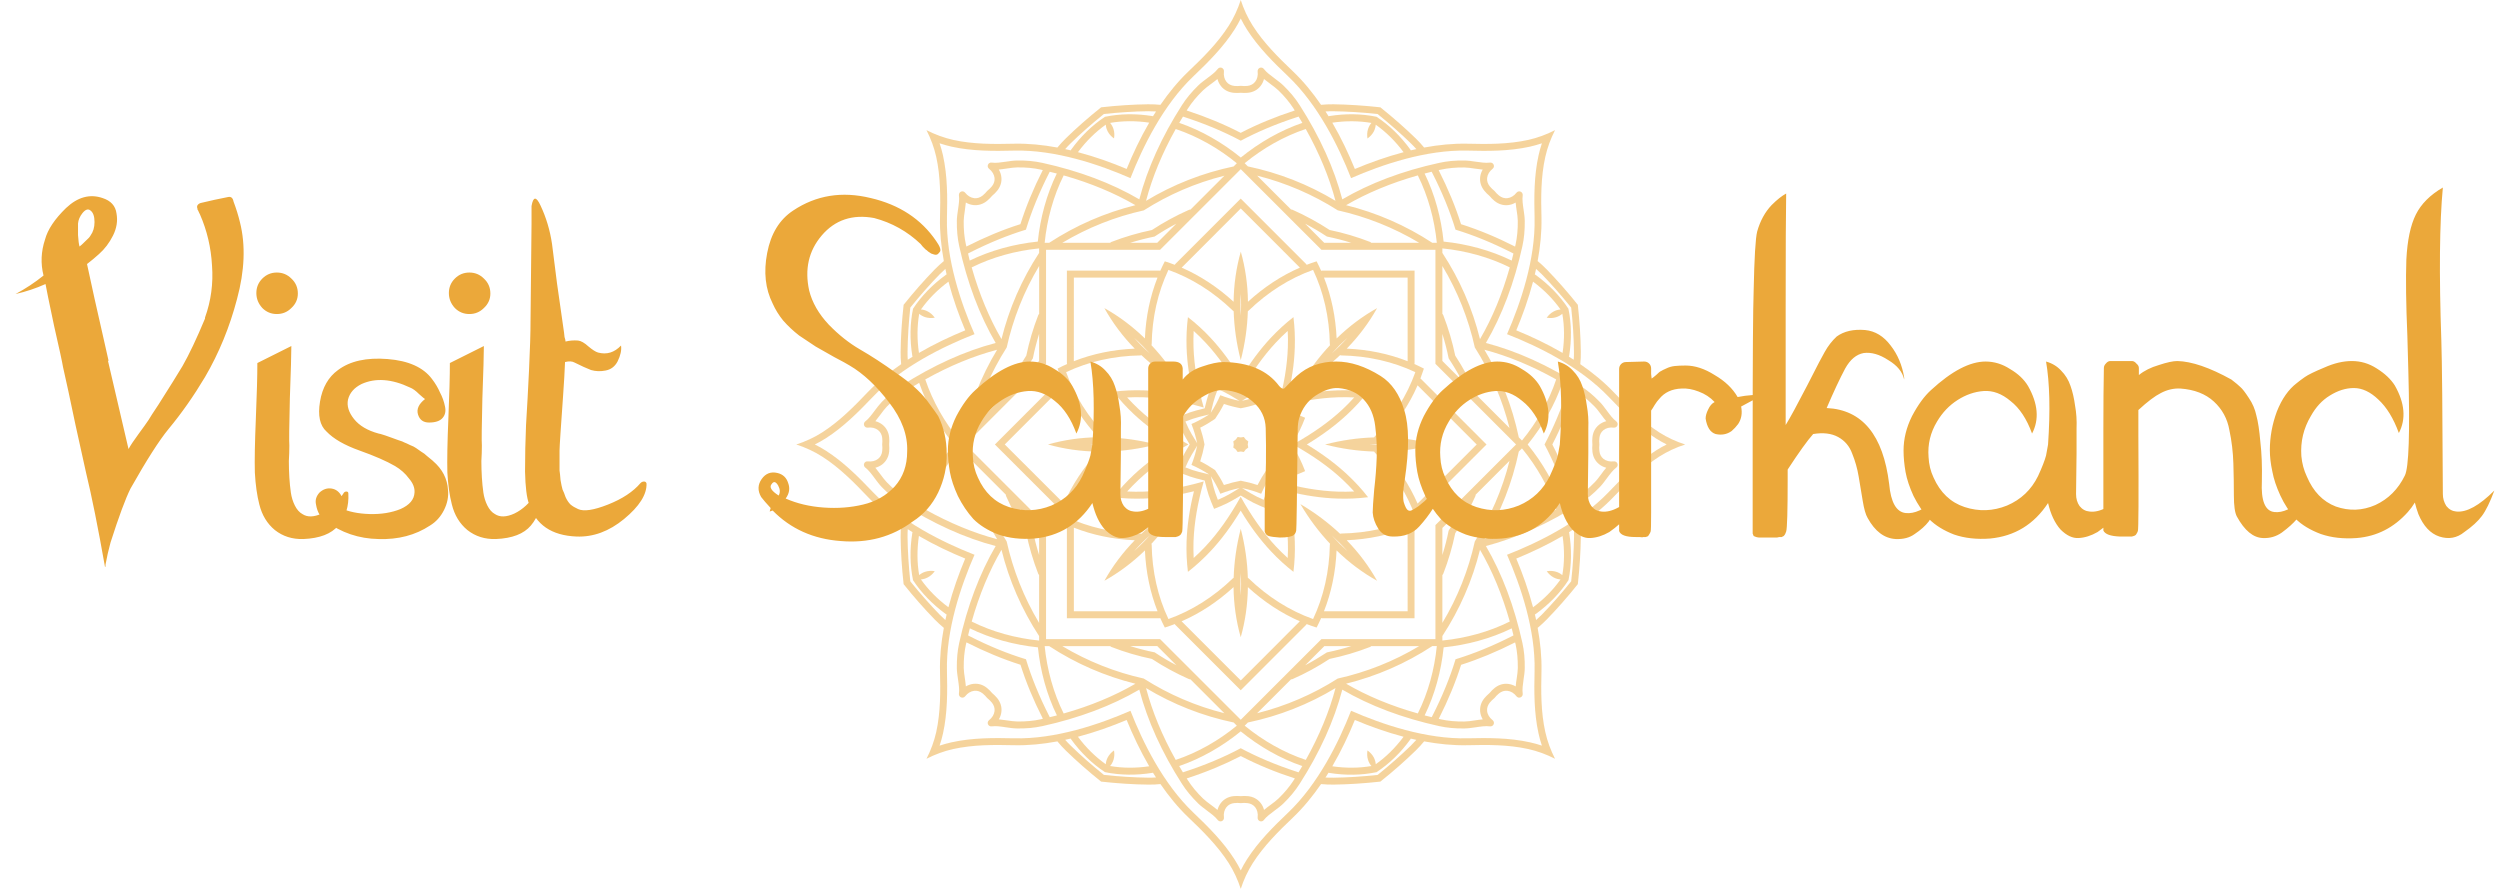
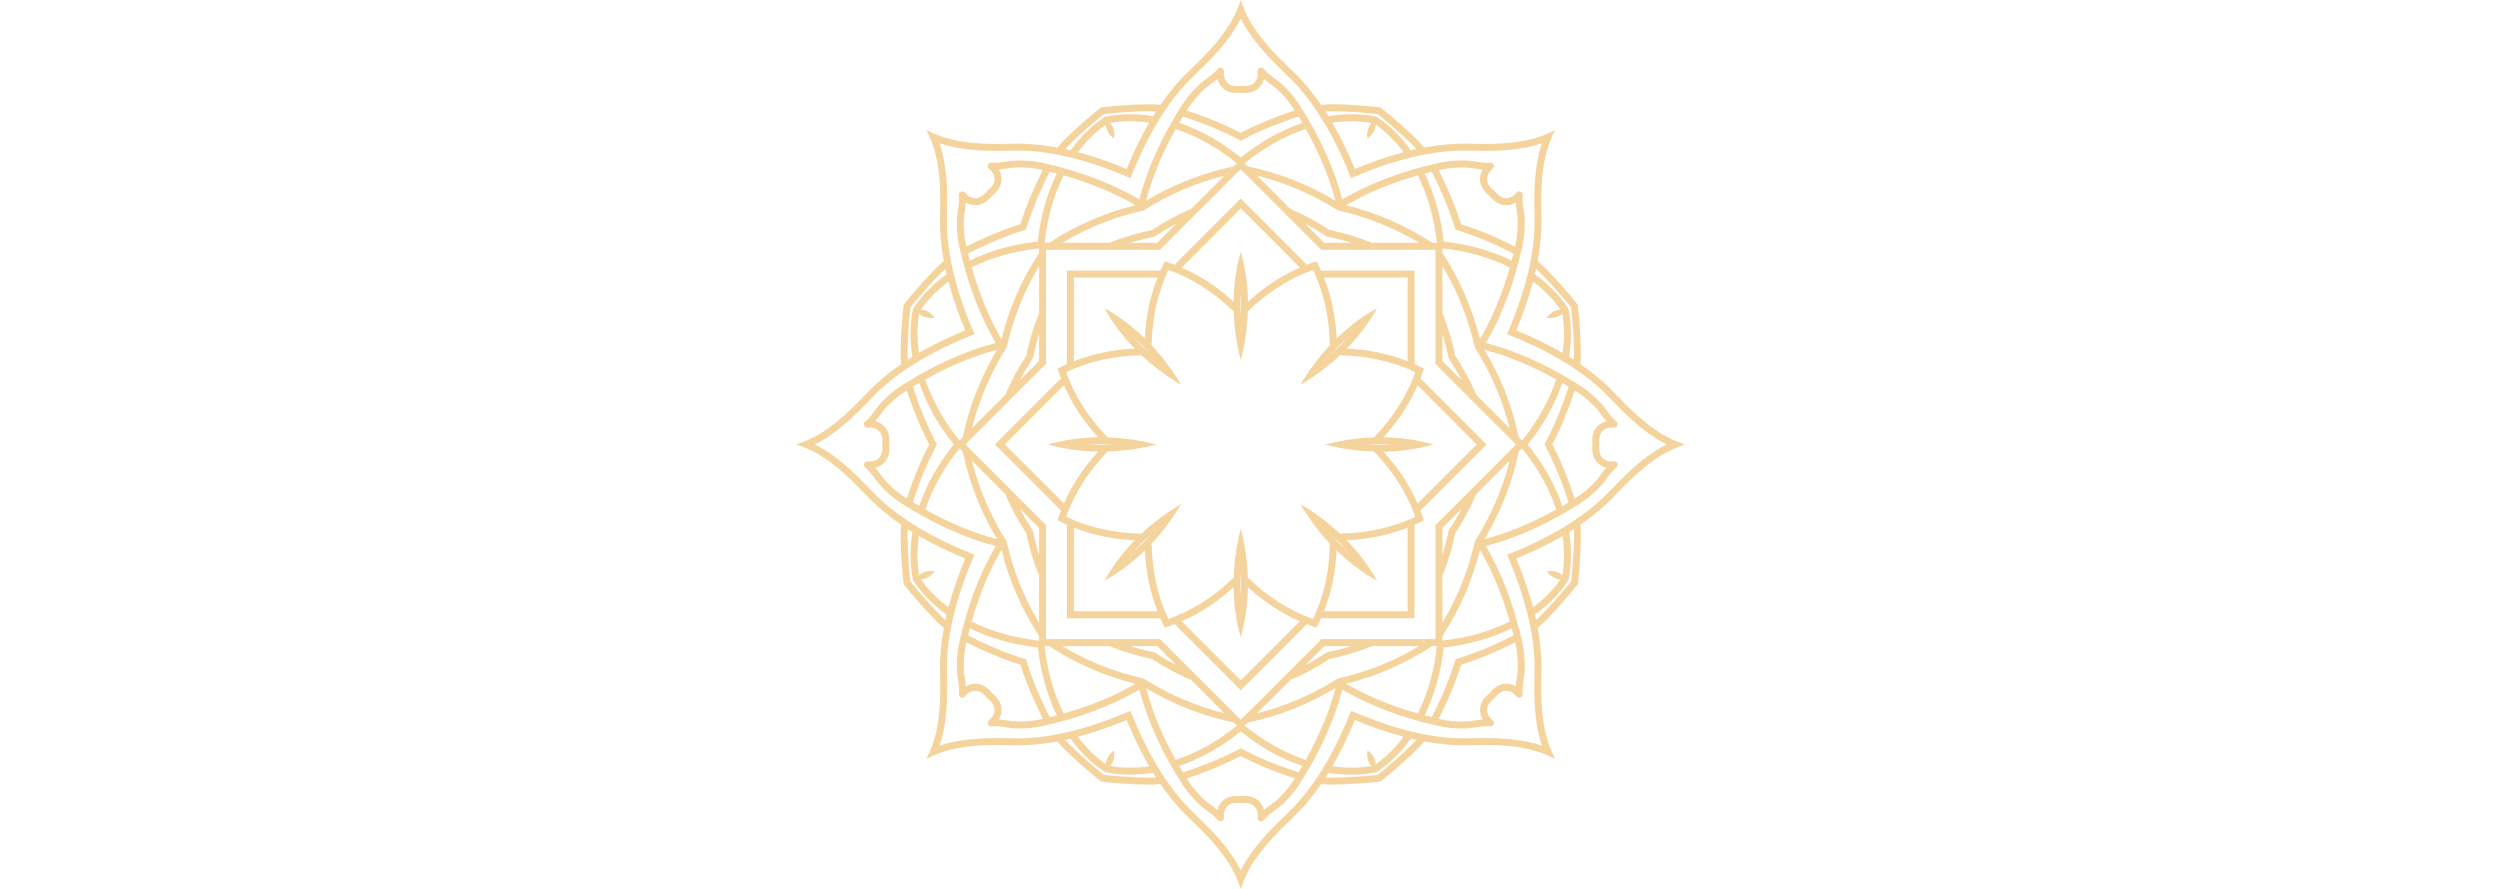
<svg xmlns="http://www.w3.org/2000/svg" width="135" height="48" viewBox="0 0 135 48" fill="none">
  <g opacity="0.5">
-     <path d="M67.269 23.732C67.234 23.687 67.202 23.64 67.168 23.596C67.113 23.604 67.056 23.614 67.001 23.622C66.944 23.614 66.89 23.606 66.833 23.596C66.8 23.64 66.766 23.687 66.734 23.732C66.689 23.766 66.642 23.8 66.598 23.833C66.606 23.888 66.614 23.945 66.622 24.001C66.614 24.056 66.606 24.113 66.598 24.17C66.642 24.202 66.689 24.236 66.734 24.271C66.768 24.316 66.8 24.362 66.833 24.407C66.89 24.399 66.944 24.389 67.001 24.381C67.058 24.389 67.113 24.397 67.168 24.407C67.202 24.362 67.234 24.316 67.269 24.271C67.314 24.236 67.36 24.202 67.405 24.17C67.397 24.115 67.388 24.058 67.378 24.001C67.386 23.945 67.395 23.888 67.405 23.833C67.36 23.8 67.316 23.766 67.269 23.732Z" fill="#EBA83A" />
    <path d="M77.714 8.795C75.731 9.229 73.975 9.892 72.484 10.764C72.046 9.095 71.274 7.383 70.179 5.674C69.945 5.307 69.659 4.96 69.303 4.617C69.165 4.481 68.994 4.358 68.834 4.236C68.615 4.074 68.386 3.906 68.248 3.723C68.197 3.656 68.106 3.63 68.029 3.662C67.95 3.695 67.903 3.776 67.913 3.861C67.94 4.074 67.891 4.275 67.776 4.419C67.674 4.546 67.528 4.621 67.352 4.64C67.238 4.65 67.121 4.65 67.003 4.636C66.883 4.65 66.766 4.65 66.654 4.64C66.478 4.621 66.332 4.546 66.23 4.419C66.115 4.275 66.066 4.076 66.093 3.861C66.103 3.776 66.056 3.697 65.977 3.662C65.898 3.63 65.809 3.656 65.758 3.723C65.62 3.906 65.391 4.074 65.172 4.236C65.01 4.358 64.841 4.481 64.704 4.617C64.349 4.962 64.061 5.309 63.828 5.674C62.733 7.383 61.962 9.095 61.522 10.764C60.032 9.892 58.275 9.231 56.292 8.795C55.868 8.701 55.42 8.659 54.925 8.667C54.733 8.669 54.526 8.701 54.325 8.73C54.056 8.77 53.776 8.813 53.549 8.78C53.463 8.768 53.382 8.815 53.35 8.894C53.317 8.973 53.342 9.062 53.409 9.115C53.579 9.247 53.684 9.423 53.705 9.608C53.723 9.768 53.672 9.926 53.561 10.062C53.488 10.151 53.403 10.232 53.311 10.307C53.236 10.401 53.153 10.484 53.066 10.557C52.928 10.668 52.77 10.719 52.61 10.701C52.425 10.681 52.251 10.575 52.117 10.405C52.066 10.338 51.975 10.313 51.896 10.348C51.817 10.38 51.772 10.463 51.782 10.547C51.815 10.774 51.772 11.054 51.732 11.323C51.703 11.524 51.671 11.731 51.669 11.924C51.663 12.42 51.703 12.866 51.797 13.29C52.233 15.273 52.896 17.029 53.766 18.52C52.097 18.958 50.385 19.73 48.676 20.826C48.309 21.059 47.964 21.345 47.619 21.702C47.486 21.839 47.36 22.008 47.238 22.17C47.076 22.389 46.908 22.616 46.725 22.756C46.658 22.807 46.632 22.898 46.664 22.977C46.697 23.056 46.778 23.103 46.861 23.093C47.076 23.064 47.275 23.113 47.419 23.229C47.546 23.33 47.621 23.476 47.64 23.652C47.652 23.766 47.65 23.884 47.638 24.003C47.65 24.121 47.652 24.238 47.64 24.352C47.621 24.528 47.546 24.674 47.419 24.776C47.275 24.891 47.076 24.94 46.861 24.914C46.776 24.904 46.695 24.95 46.664 25.029C46.632 25.108 46.658 25.198 46.725 25.248C46.908 25.386 47.076 25.613 47.238 25.834C47.36 25.996 47.483 26.165 47.619 26.305C47.964 26.66 48.311 26.945 48.676 27.181C50.385 28.276 52.097 29.048 53.766 29.486C52.896 30.977 52.233 32.733 51.797 34.716C51.703 35.14 51.661 35.588 51.669 36.083C51.671 36.277 51.703 36.484 51.732 36.683C51.772 36.953 51.815 37.233 51.782 37.46C51.77 37.543 51.817 37.626 51.896 37.658C51.975 37.693 52.064 37.668 52.117 37.602C52.249 37.429 52.425 37.324 52.61 37.303C52.77 37.285 52.928 37.336 53.066 37.447C53.153 37.52 53.236 37.603 53.311 37.697C53.405 37.772 53.488 37.853 53.561 37.942C53.672 38.08 53.723 38.236 53.705 38.398C53.684 38.583 53.577 38.757 53.409 38.889C53.342 38.942 53.317 39.033 53.35 39.11C53.382 39.187 53.465 39.236 53.549 39.224C53.776 39.191 54.056 39.234 54.325 39.275C54.526 39.305 54.733 39.335 54.925 39.337C55.422 39.345 55.868 39.303 56.292 39.21C58.273 38.774 60.032 38.111 61.522 37.241C61.96 38.911 62.733 40.621 63.828 42.33C64.061 42.695 64.349 43.042 64.704 43.389C64.841 43.523 65.01 43.646 65.172 43.768C65.391 43.932 65.62 44.099 65.758 44.281C65.809 44.348 65.9 44.372 65.977 44.342C66.056 44.309 66.103 44.228 66.093 44.143C66.064 43.93 66.115 43.73 66.23 43.586C66.332 43.458 66.478 43.383 66.654 43.367C66.768 43.354 66.885 43.356 67.003 43.369C67.123 43.356 67.24 43.354 67.352 43.367C67.528 43.385 67.674 43.46 67.776 43.586C67.891 43.73 67.94 43.928 67.913 44.143C67.903 44.228 67.95 44.309 68.029 44.342C68.108 44.374 68.197 44.348 68.248 44.281C68.386 44.099 68.615 43.93 68.834 43.768C68.996 43.648 69.165 43.523 69.303 43.389C69.659 43.044 69.943 42.697 70.179 42.33C71.274 40.621 72.046 38.911 72.484 37.241C73.975 38.112 75.733 38.774 77.714 39.21C78.138 39.303 78.586 39.345 79.081 39.337C79.275 39.335 79.482 39.303 79.683 39.275C79.953 39.234 80.232 39.191 80.46 39.224C80.543 39.236 80.626 39.187 80.658 39.11C80.693 39.031 80.668 38.942 80.601 38.889C80.431 38.755 80.324 38.583 80.305 38.398C80.287 38.236 80.338 38.08 80.449 37.942C80.52 37.853 80.606 37.772 80.699 37.697C80.772 37.603 80.855 37.52 80.944 37.447C81.08 37.336 81.238 37.285 81.398 37.303C81.583 37.324 81.759 37.429 81.891 37.602C81.942 37.668 82.033 37.693 82.112 37.658C82.189 37.626 82.238 37.543 82.226 37.46C82.193 37.233 82.236 36.953 82.274 36.683C82.305 36.482 82.335 36.275 82.337 36.083C82.345 35.588 82.303 35.14 82.21 34.716C81.773 32.733 81.11 30.977 80.239 29.486C81.909 29.048 83.619 28.276 85.33 27.181C85.695 26.948 86.042 26.662 86.387 26.305C86.523 26.167 86.646 25.996 86.766 25.834C86.928 25.615 87.097 25.388 87.281 25.248C87.348 25.198 87.372 25.106 87.34 25.029C87.307 24.95 87.226 24.901 87.141 24.914C86.926 24.94 86.729 24.891 86.585 24.776C86.458 24.674 86.383 24.528 86.367 24.352C86.354 24.238 86.354 24.121 86.368 24.003C86.354 23.884 86.354 23.766 86.367 23.652C86.385 23.476 86.46 23.33 86.585 23.229C86.729 23.113 86.928 23.064 87.141 23.093C87.226 23.103 87.307 23.054 87.34 22.977C87.372 22.898 87.348 22.809 87.281 22.756C87.097 22.618 86.928 22.391 86.766 22.17C86.644 22.008 86.523 21.837 86.387 21.702C86.042 21.345 85.695 21.059 85.33 20.826C83.619 19.73 81.909 18.958 80.239 18.52C81.11 17.029 81.773 15.273 82.21 13.29C82.303 12.866 82.343 12.42 82.337 11.924C82.335 11.731 82.303 11.522 82.274 11.323C82.234 11.054 82.193 10.774 82.226 10.547C82.238 10.463 82.189 10.38 82.112 10.348C82.033 10.313 81.942 10.34 81.891 10.405C81.759 10.575 81.583 10.682 81.398 10.701C81.238 10.719 81.082 10.668 80.944 10.557C80.855 10.484 80.772 10.401 80.699 10.307C80.606 10.232 80.52 10.151 80.449 10.062C80.336 9.926 80.287 9.768 80.305 9.608C80.326 9.423 80.431 9.249 80.601 9.115C80.668 9.062 80.693 8.973 80.658 8.894C80.626 8.815 80.543 8.768 80.46 8.78C80.232 8.811 79.953 8.77 79.683 8.73C79.482 8.699 79.275 8.669 79.081 8.667C78.584 8.659 78.138 8.701 77.714 8.795ZM76.562 9.472C77.118 10.589 77.46 11.842 77.588 13.112H77.345C75.903 12.167 74.334 11.488 72.689 11.08C73.827 10.419 75.122 9.88 76.562 9.472ZM78.227 19.351C78.478 19.73 78.71 20.122 78.922 20.523L77.888 19.491V18.031C78.024 18.465 78.138 18.905 78.227 19.351ZM77.888 16.95V14.363C78.712 15.736 79.298 17.218 79.64 18.763C80.49 20.098 81.123 21.562 81.514 23.115L79.685 21.286C79.685 21.258 79.681 21.231 79.669 21.203C79.362 20.505 78.998 19.838 78.582 19.203C78.428 18.459 78.211 17.729 77.937 17.019C77.927 16.993 77.909 16.971 77.888 16.95ZM81.867 24.001L77.513 28.355V34.513H71.357L67.001 38.867L62.645 34.513H56.487V28.355L52.133 24.001L56.487 19.647V13.489H62.645L67.001 9.135L71.357 13.489H77.513V19.647L81.867 24.001ZM77.937 30.981C78.213 30.271 78.428 29.541 78.582 28.797C78.998 28.162 79.362 27.493 79.669 26.795C79.681 26.769 79.685 26.743 79.685 26.714L81.514 24.885C81.125 26.439 80.49 27.901 79.64 29.237C79.298 30.782 78.712 32.264 77.888 33.637V31.05C77.909 31.029 77.927 31.009 77.937 30.981ZM77.888 29.971V28.511L78.922 27.479C78.712 27.882 78.478 28.272 78.227 28.651C78.138 29.097 78.024 29.537 77.888 29.971ZM72.973 34.89C72.537 35.024 72.097 35.138 71.653 35.229C71.272 35.48 70.882 35.712 70.481 35.925L71.513 34.892L72.973 34.89ZM63.523 35.922C63.12 35.712 62.728 35.478 62.351 35.227C61.905 35.138 61.463 35.024 61.031 34.888H62.491L63.523 35.922ZM55.775 28.651C55.524 28.272 55.292 27.882 55.08 27.479L56.112 28.511V29.971C55.976 29.537 55.864 29.097 55.775 28.651ZM56.112 31.05V33.637C55.288 32.262 54.702 30.78 54.36 29.237C53.51 27.903 52.875 26.439 52.488 24.885L54.317 26.714C54.315 26.743 54.319 26.769 54.331 26.795C54.638 27.493 55.002 28.16 55.418 28.797C55.572 29.541 55.789 30.271 56.063 30.981C56.075 31.009 56.092 31.029 56.112 31.05ZM56.065 17.019C55.789 17.729 55.574 18.459 55.42 19.203C55.005 19.838 54.639 20.507 54.333 21.203C54.321 21.229 54.317 21.258 54.319 21.286L52.49 23.115C52.879 21.562 53.512 20.098 54.362 18.763C54.704 17.218 55.291 15.736 56.114 14.363V16.95C56.092 16.971 56.075 16.993 56.065 17.019ZM56.112 18.031V19.491L55.08 20.523C55.291 20.122 55.524 19.73 55.775 19.351C55.864 18.905 55.976 18.465 56.112 18.031ZM61.029 13.112C61.463 12.976 61.903 12.864 62.349 12.773C62.728 12.522 63.118 12.291 63.521 12.08L62.489 13.112H61.029ZM70.479 12.08C70.88 12.291 71.272 12.522 71.651 12.773C72.097 12.864 72.537 12.976 72.971 13.112H71.509L70.479 12.08ZM76.637 13.112H74.05C74.029 13.091 74.009 13.075 73.983 13.063C73.271 12.787 72.543 12.572 71.799 12.418C71.164 12.003 70.495 11.638 69.799 11.329C69.771 11.317 69.745 11.315 69.718 11.315L67.887 9.486C69.44 9.875 70.904 10.508 72.239 11.358C73.782 11.703 75.264 12.291 76.637 13.112ZM72.115 10.843C70.663 9.969 69.073 9.338 67.384 8.985L67.212 8.813C68.199 8.006 69.327 7.361 70.511 6.966C71.241 8.273 71.781 9.571 72.115 10.843ZM64.138 5.875C64.357 5.534 64.624 5.209 64.959 4.885C65.081 4.767 65.231 4.656 65.391 4.538C65.511 4.451 65.63 4.362 65.742 4.267C65.78 4.409 65.843 4.538 65.932 4.65C66.099 4.859 66.332 4.982 66.612 5.011C66.739 5.023 66.869 5.023 66.999 5.011C67.129 5.023 67.258 5.023 67.386 5.011C67.666 4.982 67.901 4.859 68.066 4.65C68.155 4.538 68.22 4.406 68.256 4.267C68.368 4.36 68.489 4.449 68.607 4.538C68.767 4.658 68.917 4.767 69.039 4.885C69.374 5.209 69.641 5.534 69.86 5.875C69.88 5.907 69.897 5.937 69.915 5.966C68.852 6.313 67.877 6.716 66.997 7.174C66.115 6.716 65.144 6.313 64.081 5.966C64.103 5.937 64.118 5.907 64.138 5.875ZM63.88 6.296C63.909 6.307 63.939 6.315 63.967 6.325C65.081 6.688 66.093 7.114 67.001 7.598C67.909 7.114 68.921 6.688 70.035 6.325C70.065 6.317 70.093 6.307 70.124 6.296C70.191 6.41 70.26 6.521 70.327 6.635C69.136 7.045 68.001 7.696 67.003 8.507C66.005 7.696 64.87 7.043 63.679 6.635C63.742 6.521 63.811 6.41 63.88 6.296ZM63.489 6.968C64.671 7.363 65.803 8.008 66.788 8.815L66.618 8.987C64.929 9.34 63.339 9.969 61.887 10.845C62.221 9.571 62.759 8.273 63.489 6.968ZM61.765 11.36C63.099 10.51 64.562 9.877 66.117 9.488L64.288 11.317C64.259 11.317 64.233 11.319 64.205 11.331C63.507 11.64 62.84 12.003 62.205 12.42C61.459 12.574 60.731 12.789 60.019 13.063C59.991 13.073 59.971 13.091 59.95 13.112H57.363C58.738 12.291 60.22 11.703 61.765 11.36ZM61.313 11.08C59.669 11.488 58.099 12.167 56.655 13.112H56.412C56.54 11.844 56.882 10.589 57.438 9.472C58.878 9.88 60.175 10.419 61.313 11.08ZM52.186 13.313C52.178 13.276 52.17 13.244 52.16 13.207C52.072 12.812 52.034 12.394 52.04 11.928C52.044 11.759 52.07 11.573 52.101 11.376C52.123 11.23 52.143 11.082 52.156 10.936C52.283 11.011 52.419 11.058 52.563 11.074C52.827 11.102 53.082 11.025 53.299 10.847C53.398 10.766 53.49 10.674 53.575 10.573C53.674 10.49 53.768 10.399 53.849 10.299C54.025 10.082 54.104 9.827 54.074 9.563C54.058 9.421 54.011 9.283 53.936 9.156C54.082 9.143 54.23 9.121 54.376 9.099C54.573 9.07 54.757 9.042 54.925 9.04C55.392 9.034 55.812 9.072 56.207 9.16C56.243 9.168 56.276 9.178 56.31 9.186C55.803 10.182 55.402 11.157 55.102 12.104C54.157 12.402 53.184 12.806 52.186 13.313ZM52.275 13.69C52.303 13.675 52.33 13.661 52.356 13.647C53.401 13.118 54.416 12.702 55.4 12.402C55.7 11.417 56.114 10.401 56.643 9.358C56.657 9.332 56.673 9.304 56.686 9.275C56.813 9.308 56.943 9.338 57.067 9.371C56.515 10.502 56.173 11.767 56.041 13.045C54.761 13.177 53.498 13.519 52.364 14.071C52.336 13.945 52.308 13.818 52.275 13.69ZM52.472 14.44C53.589 13.884 54.844 13.54 56.112 13.414V13.657C55.167 15.099 54.487 16.671 54.08 18.313C53.419 17.175 52.879 15.878 52.472 14.44ZM53.843 18.887C52.969 20.337 52.34 21.929 51.985 23.618L51.813 23.788C51.008 22.803 50.363 21.673 49.965 20.489C51.271 19.759 52.571 19.222 53.843 18.887ZM48.968 26.919C48.937 26.899 48.907 26.883 48.877 26.862C48.534 26.645 48.211 26.376 47.887 26.041C47.769 25.919 47.658 25.769 47.54 25.609C47.453 25.489 47.362 25.37 47.269 25.258C47.41 25.222 47.542 25.157 47.654 25.068C47.861 24.901 47.986 24.666 48.015 24.388C48.027 24.261 48.027 24.131 48.015 24.001C48.027 23.871 48.027 23.739 48.015 23.614C47.986 23.334 47.861 23.101 47.654 22.934C47.542 22.845 47.41 22.78 47.269 22.744C47.362 22.632 47.453 22.513 47.54 22.393C47.658 22.233 47.769 22.083 47.887 21.961C48.211 21.625 48.536 21.359 48.877 21.14C48.907 21.12 48.937 21.103 48.968 21.083C49.315 22.146 49.718 23.121 50.176 24.001C49.718 24.881 49.315 25.855 48.968 26.919ZM49.296 27.122C49.306 27.091 49.315 27.063 49.325 27.033C49.688 25.919 50.114 24.907 50.596 23.999C50.111 23.091 49.686 22.079 49.325 20.965C49.315 20.935 49.306 20.907 49.296 20.878C49.41 20.809 49.521 20.74 49.635 20.674C50.045 21.864 50.697 23.001 51.507 23.999C50.696 24.997 50.042 26.132 49.635 27.323C49.521 27.26 49.41 27.191 49.296 27.122ZM49.968 27.513C50.363 26.329 51.008 25.2 51.815 24.214L51.987 24.386C52.34 26.076 52.969 27.665 53.845 29.117C52.571 28.779 51.271 28.241 49.968 27.513ZM54.08 29.689C54.487 31.334 55.167 32.903 56.112 34.347V34.59C54.844 34.462 53.589 34.122 52.472 33.564C52.879 32.122 53.419 30.825 54.08 29.689ZM56.209 38.84C55.814 38.928 55.394 38.966 54.928 38.96C54.759 38.958 54.573 38.93 54.378 38.901C54.232 38.879 54.082 38.859 53.938 38.845C54.013 38.717 54.06 38.581 54.076 38.437C54.106 38.173 54.027 37.92 53.851 37.701C53.77 37.604 53.678 37.51 53.577 37.427C53.492 37.326 53.401 37.234 53.301 37.153C53.084 36.975 52.831 36.898 52.565 36.928C52.423 36.944 52.285 36.991 52.157 37.064C52.145 36.918 52.123 36.77 52.103 36.624C52.072 36.427 52.046 36.243 52.042 36.073C52.036 35.606 52.074 35.188 52.162 34.793C52.17 34.757 52.18 34.724 52.188 34.688C53.184 35.194 54.159 35.596 55.106 35.896C55.404 36.843 55.808 37.816 56.315 38.812C56.276 38.824 56.243 38.832 56.209 38.84ZM56.688 38.727C56.675 38.699 56.659 38.672 56.645 38.644C56.116 37.599 55.7 36.584 55.402 35.6C54.416 35.302 53.401 34.886 52.358 34.355C52.33 34.341 52.303 34.327 52.277 34.312C52.31 34.185 52.338 34.057 52.37 33.931C53.502 34.485 54.767 34.825 56.047 34.957C56.179 36.237 56.519 37.5 57.073 38.632C56.945 38.664 56.817 38.694 56.688 38.727ZM57.438 38.528C56.882 37.411 56.54 36.158 56.412 34.89H56.655C58.099 35.835 59.669 36.515 61.313 36.922C60.175 37.583 58.878 38.121 57.438 38.528ZM57.363 34.89H59.95C59.969 34.911 59.991 34.927 60.019 34.937C60.729 35.213 61.459 35.428 62.203 35.582C62.838 36 63.507 36.362 64.203 36.671C64.229 36.683 64.257 36.685 64.286 36.685L66.115 38.514C64.562 38.125 63.099 37.492 61.763 36.642C60.22 36.298 58.738 35.712 57.363 34.89ZM61.887 37.157C63.337 38.031 64.929 38.662 66.618 39.015L66.788 39.187C65.803 39.994 64.673 40.639 63.489 41.035C62.759 39.729 62.221 38.431 61.887 37.157ZM69.862 42.128C69.643 42.468 69.376 42.793 69.041 43.117C68.919 43.235 68.769 43.346 68.609 43.464C68.489 43.551 68.37 43.64 68.258 43.736C68.222 43.594 68.159 43.464 68.068 43.352C67.901 43.144 67.666 43.02 67.388 42.991C67.261 42.979 67.133 42.979 67.001 42.991C66.869 42.979 66.741 42.979 66.614 42.991C66.334 43.02 66.101 43.144 65.934 43.352C65.845 43.464 65.78 43.596 65.744 43.736C65.632 43.642 65.513 43.553 65.393 43.464C65.233 43.346 65.083 43.235 64.961 43.117C64.626 42.793 64.359 42.468 64.14 42.128C64.12 42.097 64.103 42.067 64.085 42.036C64.085 42.036 64.085 42.034 64.087 42.034C65.15 41.69 66.121 41.284 67.003 40.828C67.883 41.286 68.856 41.69 69.919 42.034L69.921 42.036C69.899 42.065 69.882 42.095 69.862 42.128ZM70.122 41.706C70.091 41.696 70.063 41.688 70.033 41.677C68.919 41.314 67.907 40.889 66.999 40.404C66.091 40.889 65.079 41.314 63.965 41.677C63.935 41.685 63.907 41.696 63.878 41.706C63.809 41.592 63.74 41.481 63.675 41.367C64.866 40.96 66.001 40.307 66.999 39.495C67.997 40.307 69.132 40.96 70.323 41.367C70.26 41.481 70.191 41.592 70.122 41.706ZM70.513 41.035C69.329 40.639 68.199 39.994 67.214 39.187L67.386 39.015C69.075 38.662 70.665 38.033 72.117 37.157C71.781 38.431 71.241 39.729 70.513 41.035ZM72.237 36.642C70.903 37.492 69.438 38.125 67.885 38.514L69.716 36.685C69.743 36.685 69.769 36.683 69.797 36.671C70.495 36.365 71.162 36 71.797 35.582C72.541 35.428 73.271 35.213 73.981 34.937C74.009 34.927 74.027 34.909 74.048 34.89H76.635C75.264 35.712 73.782 36.298 72.237 36.642ZM72.689 36.92C74.334 36.513 75.903 35.833 77.345 34.888H77.588C77.46 36.156 77.12 37.411 76.562 38.526C75.122 38.121 73.827 37.583 72.689 36.92ZM81.816 34.69C81.824 34.724 81.834 34.758 81.843 34.795C81.928 35.191 81.966 35.608 81.962 36.075C81.96 36.243 81.932 36.429 81.903 36.626C81.879 36.772 81.859 36.92 81.847 37.066C81.719 36.993 81.583 36.947 81.441 36.93C81.177 36.9 80.922 36.977 80.705 37.155C80.606 37.234 80.514 37.328 80.431 37.429C80.33 37.514 80.236 37.606 80.157 37.703C79.979 37.92 79.902 38.175 79.93 38.439C79.947 38.581 79.993 38.719 80.068 38.847C79.922 38.859 79.772 38.881 79.628 38.903C79.429 38.934 79.247 38.96 79.076 38.962C78.612 38.968 78.192 38.93 77.797 38.843C77.76 38.834 77.728 38.824 77.692 38.816C78.198 37.819 78.6 36.847 78.9 35.9C79.845 35.598 80.818 35.197 81.816 34.69C81.814 34.69 81.814 34.69 81.816 34.69ZM81.727 34.312C81.698 34.327 81.672 34.341 81.644 34.355C80.599 34.886 79.584 35.3 78.6 35.6C78.302 36.586 77.884 37.602 77.355 38.644C77.341 38.672 77.326 38.699 77.312 38.727C77.185 38.694 77.055 38.664 76.931 38.632C77.483 37.5 77.827 36.237 77.957 34.957C79.237 34.825 80.502 34.485 81.634 33.931C81.664 34.057 81.694 34.185 81.727 34.312ZM81.528 33.562C80.411 34.12 79.156 34.462 77.888 34.588V34.345C78.833 32.901 79.513 31.332 79.92 29.687C80.585 30.825 81.121 32.122 81.528 33.562ZM80.159 29.115C81.033 27.663 81.662 26.073 82.015 24.384L82.187 24.212C82.994 25.198 83.639 26.327 84.034 27.511C82.729 28.241 81.431 28.779 80.159 29.115ZM85.034 21.083C85.065 21.103 85.095 21.12 85.127 21.14C85.468 21.359 85.791 21.627 86.115 21.961C86.235 22.083 86.344 22.233 86.464 22.393C86.551 22.513 86.64 22.632 86.736 22.744C86.594 22.782 86.462 22.845 86.352 22.934C86.143 23.101 86.02 23.334 85.991 23.614C85.977 23.741 85.977 23.871 85.989 24.001C85.977 24.131 85.977 24.261 85.991 24.388C86.02 24.668 86.143 24.901 86.352 25.068C86.464 25.157 86.594 25.222 86.736 25.258C86.64 25.37 86.551 25.489 86.464 25.609C86.344 25.769 86.235 25.921 86.115 26.041C85.791 26.376 85.468 26.643 85.127 26.862C85.095 26.883 85.065 26.899 85.034 26.919C84.687 25.857 84.284 24.881 83.826 24.001C84.284 23.119 84.687 22.148 85.034 21.083ZM84.706 20.88C84.696 20.909 84.685 20.939 84.677 20.968C84.312 22.079 83.888 23.093 83.404 24.001C83.888 24.91 84.312 25.921 84.677 27.035C84.685 27.065 84.696 27.093 84.706 27.124C84.592 27.193 84.481 27.262 84.367 27.327C83.96 26.136 83.306 25.001 82.495 24.003C83.305 23.005 83.96 21.87 84.367 20.677C84.479 20.742 84.592 20.811 84.706 20.88ZM84.034 20.489C83.639 21.671 82.994 22.803 82.187 23.788L82.015 23.618C81.662 21.929 81.033 20.339 80.159 18.887C81.431 19.222 82.729 19.759 84.034 20.489ZM79.92 18.313C79.513 16.669 78.833 15.099 77.888 13.657V13.414C79.156 13.542 80.411 13.884 81.528 14.44C81.121 15.878 80.585 17.175 79.92 18.313ZM81.632 14.071C80.5 13.519 79.235 13.177 77.955 13.045C77.825 11.767 77.483 10.502 76.929 9.371C77.055 9.338 77.183 9.308 77.31 9.275C77.325 9.304 77.339 9.33 77.353 9.358C77.884 10.403 78.3 11.419 78.598 12.402C79.582 12.7 80.597 13.118 81.642 13.647C81.67 13.661 81.697 13.675 81.725 13.69C81.694 13.818 81.664 13.945 81.632 14.071ZM80.066 9.158C79.991 9.285 79.944 9.421 79.928 9.565C79.9 9.829 79.977 10.082 80.155 10.301C80.234 10.401 80.328 10.492 80.429 10.575C80.512 10.676 80.603 10.768 80.703 10.849C80.92 11.027 81.175 11.104 81.439 11.076C81.581 11.06 81.719 11.013 81.844 10.938C81.857 11.084 81.879 11.232 81.901 11.378C81.932 11.575 81.958 11.761 81.96 11.93C81.966 12.396 81.926 12.814 81.84 13.209C81.832 13.246 81.822 13.278 81.814 13.315C80.818 12.808 79.843 12.406 78.896 12.106C78.598 11.159 78.194 10.186 77.688 9.19C77.724 9.182 77.756 9.172 77.793 9.164C78.188 9.079 78.606 9.038 79.073 9.044C79.243 9.046 79.427 9.074 79.624 9.103C79.77 9.123 79.918 9.145 80.066 9.158Z" fill="#EBA83A" />
-     <path d="M69.759 24.001C69.937 23.709 70.079 23.458 70.16 23.294C70.278 23.052 70.381 22.809 70.477 22.559C70.235 22.45 69.986 22.353 69.734 22.265C69.56 22.207 69.282 22.128 68.95 22.049C68.871 21.716 68.792 21.438 68.735 21.264C68.648 21.01 68.55 20.763 68.441 20.52C68.191 20.615 67.948 20.72 67.709 20.838C67.544 20.919 67.291 21.059 67.001 21.239C66.711 21.059 66.458 20.917 66.293 20.838C66.054 20.72 65.809 20.615 65.561 20.52C65.452 20.763 65.355 21.01 65.267 21.264C65.209 21.436 65.129 21.716 65.052 22.049C64.722 22.128 64.442 22.205 64.268 22.265C64.014 22.351 63.767 22.45 63.525 22.559C63.619 22.809 63.726 23.052 63.844 23.294C63.925 23.458 64.067 23.709 64.245 24.001C64.067 24.291 63.923 24.545 63.844 24.709C63.726 24.948 63.621 25.194 63.525 25.441C63.769 25.55 64.016 25.648 64.268 25.735C64.44 25.794 64.72 25.873 65.052 25.95C65.131 26.282 65.21 26.56 65.267 26.735C65.355 26.988 65.452 27.236 65.561 27.479C65.811 27.384 66.054 27.278 66.293 27.161C66.458 27.079 66.711 26.938 67.001 26.759C67.291 26.938 67.543 27.079 67.709 27.161C67.948 27.278 68.193 27.384 68.441 27.479C68.55 27.236 68.648 26.988 68.735 26.735C68.794 26.562 68.871 26.282 68.95 25.95C69.282 25.871 69.56 25.794 69.734 25.735C69.986 25.65 70.235 25.55 70.477 25.441C70.381 25.192 70.276 24.948 70.16 24.709C70.079 24.545 69.937 24.291 69.759 24.001ZM69.611 22.622C69.739 22.665 69.864 22.712 69.99 22.762C69.937 22.886 69.88 23.008 69.822 23.129C69.747 23.283 69.58 23.581 69.353 23.936C69.426 23.579 69.53 23.233 69.659 22.898C69.333 22.754 69.015 22.584 68.708 22.383C69.12 22.474 69.449 22.568 69.611 22.622ZM67.873 21.179C67.995 21.12 68.116 21.063 68.238 21.01C68.287 21.136 68.335 21.262 68.378 21.387C68.433 21.552 68.526 21.878 68.617 22.288C68.416 21.984 68.244 21.665 68.102 21.337C67.767 21.466 67.423 21.57 67.066 21.643C67.421 21.422 67.719 21.256 67.873 21.179ZM65.622 21.39C65.665 21.262 65.711 21.136 65.762 21.012C65.886 21.065 66.007 21.122 66.127 21.181C66.281 21.258 66.579 21.424 66.934 21.647C66.577 21.574 66.231 21.471 65.896 21.341C65.754 21.669 65.582 21.986 65.381 22.292C65.474 21.88 65.567 21.554 65.622 21.39ZM64.18 23.129C64.122 23.008 64.065 22.886 64.012 22.762C64.138 22.714 64.263 22.667 64.389 22.622C64.553 22.566 64.88 22.474 65.29 22.381C64.985 22.582 64.667 22.754 64.338 22.896C64.468 23.229 64.572 23.575 64.647 23.934C64.422 23.581 64.255 23.283 64.18 23.129ZM64.389 25.38C64.261 25.336 64.136 25.289 64.012 25.24C64.065 25.117 64.122 24.995 64.18 24.873C64.255 24.719 64.424 24.421 64.647 24.068C64.572 24.425 64.47 24.772 64.338 25.104C64.667 25.248 64.985 25.419 65.29 25.619C64.88 25.526 64.552 25.435 64.389 25.38ZM66.129 26.822C66.007 26.881 65.886 26.938 65.764 26.99C65.713 26.866 65.667 26.741 65.624 26.613C65.569 26.451 65.476 26.122 65.385 25.713C65.586 26.017 65.758 26.335 65.9 26.664C66.234 26.532 66.581 26.428 66.938 26.355C66.581 26.581 66.283 26.747 66.129 26.822ZM66.093 26.191C65.955 25.913 65.794 25.646 65.616 25.386C65.356 25.208 65.087 25.048 64.811 24.91C64.908 24.616 64.985 24.314 65.044 24.003C64.987 23.693 64.908 23.389 64.811 23.095C65.089 22.957 65.356 22.797 65.616 22.618C65.794 22.359 65.955 22.089 66.093 21.813C66.387 21.911 66.691 21.99 67.001 22.047C67.311 21.99 67.613 21.913 67.907 21.813C68.047 22.091 68.206 22.361 68.384 22.618C68.644 22.797 68.913 22.957 69.191 23.095C69.094 23.389 69.015 23.691 68.958 24.003C69.015 24.314 69.094 24.616 69.191 24.91C68.913 25.048 68.644 25.208 68.384 25.386C68.206 25.646 68.047 25.916 67.907 26.191C67.613 26.094 67.311 26.017 67.001 25.958C66.691 26.017 66.389 26.094 66.093 26.191ZM68.38 26.613C68.337 26.741 68.289 26.866 68.24 26.99C68.116 26.938 67.995 26.881 67.875 26.822C67.721 26.745 67.423 26.579 67.068 26.355C67.425 26.428 67.772 26.532 68.104 26.664C68.248 26.335 68.421 26.017 68.619 25.713C68.526 26.12 68.435 26.449 68.38 26.613ZM69.611 25.38C69.449 25.435 69.12 25.528 68.71 25.619C69.015 25.419 69.335 25.246 69.662 25.104C69.53 24.77 69.428 24.425 69.355 24.068C69.58 24.423 69.747 24.719 69.824 24.873C69.882 24.995 69.939 25.117 69.992 25.24C69.864 25.289 69.739 25.336 69.611 25.38Z" fill="#EBA83A" />
-     <path d="M72.762 25.634C72.142 25.054 71.42 24.516 70.57 24.001C71.42 23.488 72.142 22.949 72.762 22.369C73.172 21.986 73.541 21.584 73.876 21.152C73.332 21.085 72.789 21.061 72.229 21.079C71.379 21.108 70.489 21.237 69.524 21.475C69.761 20.511 69.893 19.619 69.919 18.772C69.938 18.212 69.913 17.666 69.846 17.125C69.415 17.46 69.013 17.829 68.63 18.236C68.05 18.857 67.512 19.579 66.997 20.43C66.484 19.581 65.945 18.859 65.365 18.236C64.984 17.827 64.58 17.46 64.148 17.125C64.081 17.666 64.057 18.212 64.075 18.772C64.104 19.619 64.236 20.511 64.473 21.475C63.508 21.237 62.617 21.108 61.768 21.079C61.208 21.061 60.663 21.085 60.121 21.152C60.456 21.582 60.823 21.986 61.232 22.369C61.853 22.949 62.577 23.488 63.424 24.001C62.575 24.514 61.853 25.054 61.232 25.634C60.823 26.017 60.456 26.418 60.121 26.85C60.663 26.919 61.206 26.942 61.768 26.923C62.617 26.895 63.508 26.765 64.473 26.528C64.236 27.493 64.104 28.383 64.075 29.233C64.057 29.793 64.081 30.338 64.148 30.88C64.578 30.545 64.982 30.176 65.365 29.768C65.947 29.148 66.484 28.426 66.997 27.574C67.51 28.424 68.048 29.146 68.63 29.768C69.013 30.178 69.415 30.545 69.846 30.88C69.913 30.338 69.938 29.793 69.919 29.233C69.891 28.383 69.761 27.493 69.524 26.528C70.489 26.765 71.379 26.897 72.229 26.923C72.787 26.942 73.332 26.919 73.876 26.85C73.541 26.418 73.172 26.017 72.762 25.634ZM72.241 26.548C71.242 26.514 70.175 26.333 68.993 25.997C69.331 27.179 69.51 28.243 69.544 29.245C69.556 29.543 69.552 29.839 69.536 30.131C69.319 29.935 69.108 29.73 68.903 29.511C68.22 28.781 67.594 27.899 66.997 26.824C66.399 27.899 65.775 28.781 65.091 29.511C64.886 29.73 64.675 29.935 64.459 30.131C64.444 29.839 64.44 29.543 64.45 29.245C64.485 28.245 64.665 27.179 65.002 25.997C63.82 26.335 62.753 26.516 61.754 26.548C61.453 26.558 61.159 26.554 60.867 26.54C61.062 26.323 61.269 26.112 61.488 25.907C62.218 25.224 63.1 24.597 64.175 24.001C63.1 23.403 62.218 22.779 61.488 22.095C61.269 21.89 61.062 21.679 60.867 21.462C61.159 21.446 61.453 21.444 61.754 21.454C62.753 21.489 63.82 21.669 65.002 22.006C64.665 20.824 64.483 19.757 64.45 18.757C64.44 18.457 64.444 18.163 64.459 17.871C64.675 18.066 64.886 18.273 65.091 18.492C65.775 19.222 66.399 20.104 66.997 21.179C67.594 20.104 68.22 19.222 68.903 18.492C69.108 18.273 69.317 18.068 69.536 17.871C69.552 18.161 69.556 18.457 69.544 18.757C69.51 19.757 69.331 20.822 68.993 22.006C70.175 21.667 71.242 21.487 72.241 21.454C72.539 21.444 72.835 21.446 73.127 21.462C72.931 21.679 72.726 21.89 72.507 22.095C71.777 22.779 70.893 23.403 69.82 24.001C70.893 24.597 71.777 25.224 72.507 25.907C72.724 26.112 72.931 26.323 73.127 26.54C72.835 26.554 72.541 26.558 72.241 26.548Z" fill="#EBA83A" />
    <path d="M76.702 20.442C76.769 20.265 76.831 20.085 76.89 19.904C76.722 19.817 76.552 19.736 76.377 19.657C76.381 19.641 76.389 19.623 76.387 19.604V14.612H71.395C71.375 14.612 71.358 14.618 71.342 14.622C71.265 14.45 71.184 14.279 71.097 14.111C70.916 14.168 70.736 14.231 70.559 14.3C70.549 14.283 70.543 14.267 70.529 14.255L66.999 10.725L63.468 14.255C63.456 14.267 63.448 14.283 63.438 14.3C63.261 14.231 63.083 14.168 62.9 14.111C62.813 14.279 62.732 14.45 62.655 14.622C62.637 14.618 62.621 14.612 62.602 14.612H57.612V19.604C57.612 19.623 57.618 19.639 57.622 19.657C57.448 19.734 57.277 19.817 57.111 19.904C57.168 20.085 57.231 20.263 57.298 20.442C57.283 20.45 57.265 20.458 57.253 20.472L53.725 24.003L57.253 27.531C57.265 27.545 57.283 27.551 57.298 27.561C57.229 27.738 57.168 27.916 57.111 28.097C57.279 28.184 57.45 28.265 57.622 28.344C57.618 28.362 57.612 28.379 57.612 28.397V33.387H62.602C62.621 33.387 62.639 33.381 62.655 33.377C62.732 33.55 62.813 33.722 62.9 33.888C63.081 33.831 63.259 33.769 63.438 33.7C63.448 33.716 63.454 33.732 63.468 33.744L66.999 37.275L70.529 33.744C70.543 33.732 70.549 33.716 70.559 33.7C70.736 33.769 70.916 33.831 71.097 33.888C71.184 33.72 71.265 33.55 71.342 33.377C71.36 33.381 71.377 33.387 71.395 33.387H76.385V28.397C76.387 28.379 76.379 28.362 76.375 28.344C76.549 28.267 76.72 28.184 76.888 28.097C76.831 27.916 76.769 27.738 76.7 27.561C76.716 27.551 76.732 27.545 76.742 27.531L80.272 24.003L76.742 20.472C76.732 20.456 76.716 20.45 76.702 20.442ZM76.012 14.989V19.505C74.996 19.105 73.889 18.876 72.725 18.826C73.376 18.157 73.928 17.422 74.364 16.638C73.581 17.074 72.847 17.623 72.178 18.276C72.127 17.112 71.896 16.005 71.496 14.989H76.012ZM71.92 19.081C72.186 18.785 72.466 18.505 72.755 18.246C72.496 18.536 72.218 18.814 71.92 19.081ZM67.001 11.258L70.194 14.452C69.193 14.888 68.25 15.508 67.39 16.295C67.378 15.36 67.248 14.452 67.003 13.59C66.757 14.452 66.626 15.36 66.615 16.295C65.755 15.508 64.811 14.888 63.811 14.452L67.001 11.258ZM67.001 17.043C66.978 16.646 66.978 16.25 67.001 15.863C67.023 16.25 67.023 16.646 67.001 17.043ZM57.989 14.989H62.505C62.105 16.005 61.874 17.112 61.824 18.276C61.154 17.625 60.42 17.074 59.636 16.638C60.072 17.42 60.621 18.157 61.274 18.826C60.11 18.876 59.003 19.105 57.987 19.505L57.989 14.989ZM62.081 19.081C61.785 18.816 61.505 18.536 61.246 18.246C61.536 18.505 61.813 18.783 62.081 19.081ZM54.258 24.001L57.452 20.807C57.888 21.809 58.508 22.753 59.295 23.611C58.36 23.623 57.452 23.755 56.59 24.001C57.452 24.246 58.36 24.376 59.295 24.388C58.508 25.248 57.888 26.191 57.452 27.192L54.258 24.001ZM60.043 24.001C59.646 24.023 59.25 24.021 58.861 24.001C59.25 23.978 59.644 23.978 60.043 24.001ZM57.989 33.01V28.494C59.005 28.894 60.11 29.123 61.276 29.174C60.623 29.845 60.074 30.579 59.638 31.361C60.42 30.925 61.154 30.376 61.826 29.723C61.876 30.887 62.108 31.994 62.507 33.01H57.989ZM62.081 28.92C61.816 29.216 61.536 29.496 61.246 29.756C61.505 29.465 61.783 29.186 62.081 28.92ZM67.001 36.743L63.807 33.55C64.809 33.116 65.751 32.493 66.611 31.706C66.623 32.641 66.753 33.55 66.999 34.411C67.244 33.55 67.374 32.641 67.386 31.706C68.246 32.493 69.189 33.114 70.19 33.55L67.001 36.743ZM67.001 30.958C67.023 31.358 67.023 31.751 67.001 32.14C66.978 31.751 66.978 31.355 67.001 30.958ZM76.012 33.01H71.494C71.894 31.994 72.125 30.887 72.175 29.723C72.845 30.374 73.579 30.925 74.362 31.361C73.925 30.579 73.376 29.845 72.723 29.174C73.887 29.123 74.994 28.894 76.01 28.494L76.012 33.01ZM71.92 28.92C72.216 29.186 72.496 29.465 72.755 29.756C72.466 29.496 72.186 29.216 71.92 28.92ZM72.419 28.811C72.399 28.811 72.38 28.817 72.364 28.823C71.729 28.227 71.014 27.687 70.221 27.221C70.687 28.014 71.227 28.732 71.823 29.364C71.817 29.382 71.811 29.399 71.811 29.419C71.784 30.865 71.476 32.223 70.906 33.428C69.649 32.98 68.471 32.239 67.43 31.234C67.416 31.22 67.4 31.211 67.384 31.203C67.356 30.333 67.232 29.447 67.001 28.555C66.769 29.447 66.646 30.333 66.617 31.203C66.601 31.211 66.583 31.22 66.571 31.234C65.53 32.239 64.352 32.98 63.095 33.428C62.523 32.223 62.215 30.865 62.191 29.419C62.191 29.399 62.185 29.382 62.178 29.364C62.773 28.729 63.314 28.014 63.781 27.221C62.988 27.687 62.272 28.227 61.637 28.823C61.619 28.817 61.601 28.811 61.582 28.811C60.135 28.786 58.778 28.476 57.571 27.906C58.02 26.649 58.762 25.471 59.767 24.43C59.782 24.416 59.79 24.4 59.798 24.384C60.668 24.358 61.556 24.232 62.446 24.003C61.556 23.771 60.668 23.646 59.798 23.619C59.79 23.603 59.782 23.585 59.767 23.573C58.762 22.532 58.022 21.354 57.571 20.097C58.778 19.525 60.135 19.217 61.582 19.193C61.601 19.193 61.619 19.189 61.637 19.18C62.272 19.777 62.988 20.316 63.781 20.782C63.314 19.99 62.775 19.274 62.178 18.639C62.185 18.623 62.191 18.605 62.191 18.584C62.215 17.139 62.525 15.78 63.095 14.575C64.352 15.024 65.53 15.766 66.571 16.771C66.583 16.786 66.601 16.794 66.617 16.802C66.646 17.672 66.769 18.56 67.001 19.45C67.232 18.56 67.356 17.672 67.384 16.802C67.4 16.794 67.416 16.786 67.43 16.771C68.471 15.766 69.649 15.024 70.906 14.575C71.476 15.78 71.786 17.139 71.811 18.584C71.811 18.605 71.817 18.623 71.823 18.639C71.227 19.274 70.687 19.99 70.221 20.782C71.014 20.316 71.729 19.777 72.364 19.18C72.382 19.187 72.401 19.193 72.419 19.193C73.865 19.217 75.223 19.527 76.428 20.097C75.98 21.354 75.24 22.532 74.234 23.573C74.22 23.585 74.211 23.603 74.203 23.619C73.333 23.646 72.445 23.771 71.555 24.003C72.443 24.234 73.333 24.358 74.203 24.384C74.211 24.4 74.22 24.418 74.234 24.43C75.24 25.471 75.98 26.649 76.428 27.906C75.223 28.478 73.865 28.786 72.419 28.811ZM75.14 24.001C74.751 24.021 74.355 24.023 73.958 24.001C74.355 23.978 74.751 23.978 75.14 24.001ZM76.549 27.194C76.114 26.193 75.493 25.25 74.706 24.39C75.641 24.378 76.549 24.246 77.411 24.003C76.549 23.757 75.641 23.625 74.706 23.613C75.495 22.756 76.114 21.811 76.549 20.809L79.741 24.003L76.549 27.194Z" fill="#EBA83A" />
    <path d="M79.251 7.76C78.47 7.742 77.681 7.823 76.903 7.967C76.767 7.799 76.615 7.637 76.448 7.472C75.875 6.915 75.234 6.351 74.54 5.795C73.66 5.698 72.809 5.643 72.008 5.631C71.772 5.629 71.551 5.639 71.337 5.66C70.888 5.009 70.385 4.392 69.822 3.855C69.047 3.117 68.24 2.318 67.65 1.391C67.378 0.965 67.157 0.489 67.001 0C66.843 0.489 66.624 0.965 66.352 1.391C65.76 2.32 64.955 3.117 64.178 3.855C63.615 4.392 63.112 5.009 62.664 5.66C62.449 5.639 62.228 5.629 61.992 5.631C61.193 5.641 60.342 5.696 59.46 5.795C58.766 6.349 58.125 6.913 57.553 7.472C57.385 7.637 57.237 7.799 57.099 7.967C56.321 7.823 55.53 7.742 54.751 7.76C53.68 7.787 52.545 7.793 51.472 7.554C50.979 7.444 50.487 7.262 50.03 7.028C50.264 7.485 50.446 7.977 50.556 8.47C50.793 9.543 50.787 10.678 50.76 11.749C50.742 12.528 50.823 13.319 50.967 14.097C50.801 14.235 50.637 14.385 50.472 14.552C49.915 15.125 49.349 15.766 48.795 16.46C48.698 17.342 48.643 18.193 48.633 18.994C48.631 19.23 48.639 19.451 48.662 19.666C48.009 20.114 47.394 20.617 46.855 21.18C46.117 21.955 45.318 22.762 44.391 23.354C43.965 23.626 43.489 23.845 43 24.003C43.487 24.159 43.965 24.38 44.391 24.652C45.32 25.242 46.117 26.049 46.855 26.824C47.392 27.387 48.009 27.89 48.662 28.338C48.641 28.553 48.631 28.774 48.633 29.01C48.643 29.811 48.698 30.662 48.795 31.544C49.349 32.238 49.915 32.879 50.472 33.451C50.637 33.619 50.799 33.767 50.967 33.905C50.823 34.684 50.742 35.472 50.76 36.253C50.787 37.324 50.793 38.459 50.556 39.532C50.446 40.025 50.264 40.517 50.03 40.974C50.487 40.74 50.979 40.558 51.472 40.449C52.545 40.211 53.68 40.215 54.751 40.242C55.53 40.26 56.321 40.181 57.099 40.035C57.237 40.203 57.385 40.365 57.553 40.53C58.125 41.087 58.768 41.653 59.46 42.207C60.342 42.304 61.193 42.361 61.992 42.369C62.228 42.373 62.449 42.363 62.664 42.34C63.112 42.991 63.615 43.608 64.178 44.145C64.953 44.883 65.76 45.682 66.352 46.609C66.624 47.035 66.843 47.513 67.001 48C67.157 47.513 67.378 47.035 67.65 46.609C68.24 45.682 69.047 44.883 69.822 44.145C70.385 43.608 70.888 42.991 71.337 42.34C71.551 42.361 71.772 42.371 72.008 42.369C72.807 42.359 73.658 42.304 74.54 42.207C75.236 41.653 75.875 41.089 76.448 40.53C76.615 40.367 76.765 40.203 76.903 40.035C77.681 40.179 78.47 40.26 79.251 40.242C80.32 40.215 81.455 40.209 82.53 40.449C83.023 40.558 83.515 40.74 83.972 40.974C83.739 40.517 83.556 40.025 83.447 39.532C83.207 38.459 83.213 37.324 83.24 36.253C83.258 35.474 83.179 34.684 83.033 33.905C83.199 33.767 83.363 33.617 83.525 33.451C84.083 32.879 84.649 32.236 85.203 31.544C85.3 30.662 85.355 29.811 85.365 29.01C85.369 28.776 85.359 28.555 85.336 28.338C85.987 27.89 86.606 27.387 87.143 26.824C87.881 26.049 88.68 25.242 89.607 24.652C90.035 24.38 90.509 24.159 91 24.003C90.511 23.845 90.035 23.626 89.607 23.354C88.68 22.762 87.881 21.957 87.143 21.18C86.606 20.617 85.989 20.114 85.336 19.666C85.359 19.451 85.369 19.23 85.365 18.994C85.355 18.193 85.3 17.342 85.203 16.46C84.649 15.766 84.083 15.125 83.525 14.552C83.363 14.383 83.199 14.235 83.033 14.097C83.177 13.319 83.256 12.53 83.24 11.749C83.211 10.678 83.205 9.545 83.447 8.47C83.556 7.975 83.739 7.483 83.972 7.028C83.515 7.262 83.023 7.444 82.53 7.554C81.455 7.793 80.322 7.787 79.251 7.76ZM72.004 6.008C72.758 6.019 73.561 6.067 74.392 6.158C75.043 6.684 75.645 7.215 76.187 7.742C76.294 7.846 76.39 7.949 76.483 8.052C76.382 8.075 76.28 8.095 76.183 8.119C76.179 8.109 76.175 8.099 76.169 8.089C75.644 7.363 75.027 6.763 74.334 6.306C73.52 6.138 72.661 6.126 71.775 6.268C71.762 6.27 71.752 6.276 71.742 6.278C71.689 6.191 71.632 6.106 71.578 6.019C71.716 6.01 71.856 6.006 72.004 6.008ZM73.843 7.479C73.989 7.377 74.108 7.247 74.186 7.099C74.244 6.984 74.281 6.86 74.291 6.734C74.849 7.13 75.352 7.627 75.793 8.219C74.865 8.464 73.975 8.784 73.162 9.125C72.831 8.312 72.427 7.454 71.945 6.625C72.673 6.519 73.38 6.523 74.056 6.639C73.973 6.736 73.912 6.848 73.873 6.972C73.823 7.128 73.814 7.302 73.843 7.479ZM57.815 7.74C58.355 7.213 58.957 6.682 59.61 6.156C60.441 6.067 61.244 6.016 61.998 6.006C62.147 6.006 62.288 6.01 62.426 6.019C62.372 6.104 62.315 6.191 62.26 6.278C62.25 6.276 62.24 6.27 62.23 6.268C61.343 6.126 60.484 6.138 59.67 6.306C58.977 6.763 58.361 7.363 57.835 8.089C57.827 8.099 57.825 8.109 57.821 8.119C57.722 8.095 57.62 8.075 57.521 8.052C57.612 7.947 57.708 7.844 57.815 7.74ZM60.129 6.97C60.09 6.846 60.027 6.734 59.946 6.637C60.622 6.521 61.329 6.517 62.057 6.623C61.575 7.452 61.171 8.31 60.839 9.123C60.029 8.782 59.137 8.462 58.209 8.217C58.648 7.627 59.153 7.13 59.711 6.732C59.721 6.86 59.756 6.982 59.816 7.097C59.894 7.245 60.011 7.375 60.157 7.476C60.188 7.302 60.179 7.128 60.129 6.97ZM49.156 16.61C49.682 15.959 50.213 15.354 50.74 14.815C50.843 14.71 50.947 14.612 51.05 14.521C51.073 14.62 51.093 14.722 51.117 14.821C51.107 14.825 51.097 14.829 51.087 14.835C50.359 15.361 49.761 15.977 49.304 16.671C49.136 17.484 49.124 18.343 49.266 19.23C49.268 19.242 49.274 19.252 49.278 19.262C49.191 19.315 49.104 19.372 49.019 19.426C49.01 19.288 49.006 19.146 49.008 18.998C49.017 18.244 49.067 17.441 49.156 16.61ZM50.097 16.817C49.982 16.756 49.86 16.721 49.732 16.711C50.128 16.151 50.624 15.649 51.217 15.209C51.462 16.137 51.782 17.029 52.123 17.838C51.31 18.171 50.452 18.575 49.623 19.057C49.517 18.329 49.521 17.622 49.637 16.944C49.734 17.027 49.844 17.09 49.969 17.129C50.13 17.177 50.304 17.188 50.478 17.157C50.375 17.011 50.247 16.894 50.097 16.817ZM50.74 33.187C50.213 32.645 49.682 32.043 49.156 31.392C49.067 30.561 49.017 29.758 49.008 29.004C49.006 28.856 49.01 28.714 49.019 28.576C49.104 28.631 49.191 28.687 49.278 28.74C49.274 28.75 49.268 28.76 49.266 28.772C49.124 29.659 49.136 30.518 49.304 31.331C49.761 32.025 50.361 32.642 51.087 33.169C51.095 33.175 51.107 33.177 51.117 33.183C51.093 33.282 51.073 33.384 51.05 33.483C50.947 33.388 50.846 33.292 50.74 33.187ZM49.968 30.873C49.842 30.912 49.732 30.973 49.635 31.056C49.519 30.381 49.515 29.673 49.621 28.943C50.45 29.425 51.31 29.831 52.121 30.162C51.78 30.973 51.46 31.865 51.215 32.791C50.623 32.352 50.126 31.849 49.73 31.289C49.858 31.279 49.98 31.244 50.095 31.183C50.243 31.106 50.373 30.989 50.477 30.843C50.302 30.812 50.128 30.823 49.968 30.873ZM61.998 41.994C61.244 41.983 60.441 41.935 59.61 41.844C58.959 41.32 58.355 40.787 57.815 40.26C57.708 40.157 57.612 40.053 57.519 39.95C57.62 39.927 57.72 39.907 57.819 39.883C57.823 39.893 57.825 39.903 57.833 39.913C58.358 40.641 58.975 41.239 59.669 41.696C60.482 41.864 61.341 41.876 62.228 41.734C62.238 41.734 62.248 41.728 62.258 41.724C62.311 41.811 62.367 41.896 62.424 41.983C62.288 41.992 62.147 41.996 61.998 41.994ZM60.157 40.523C60.011 40.625 59.894 40.755 59.816 40.903C59.756 41.018 59.721 41.142 59.711 41.268C59.153 40.872 58.648 40.376 58.209 39.785C59.137 39.54 60.029 39.22 60.839 38.879C61.171 39.692 61.575 40.55 62.057 41.379C61.329 41.485 60.622 41.481 59.946 41.365C60.027 41.27 60.09 41.156 60.129 41.032C60.179 40.872 60.188 40.698 60.157 40.523ZM76.187 40.262C75.645 40.789 75.043 41.32 74.392 41.846C73.561 41.935 72.758 41.986 72.004 41.996C71.856 41.998 71.714 41.992 71.576 41.986C71.63 41.898 71.687 41.813 71.74 41.726C71.75 41.73 71.76 41.736 71.772 41.736C72.659 41.88 73.516 41.866 74.332 41.698C75.025 41.241 75.644 40.643 76.167 39.915C76.173 39.905 76.177 39.895 76.181 39.885C76.28 39.909 76.382 39.929 76.481 39.952C76.388 40.055 76.292 40.157 76.187 40.262ZM73.873 41.032C73.912 41.158 73.973 41.27 74.056 41.365C73.38 41.481 72.673 41.485 71.945 41.379C72.427 40.55 72.833 39.692 73.162 38.879C73.973 39.22 74.865 39.54 75.793 39.785C75.352 40.376 74.849 40.874 74.291 41.268C74.281 41.14 74.244 41.018 74.186 40.903C74.108 40.755 73.989 40.625 73.843 40.523C73.814 40.698 73.823 40.872 73.873 41.032ZM84.844 31.392C84.318 32.043 83.787 32.648 83.262 33.187C83.156 33.292 83.053 33.39 82.952 33.481C82.929 33.382 82.909 33.28 82.885 33.181C82.895 33.177 82.905 33.173 82.915 33.167C83.643 32.642 84.241 32.025 84.698 31.329C84.866 30.516 84.88 29.657 84.736 28.77C84.734 28.758 84.73 28.748 84.726 28.738C84.813 28.685 84.898 28.628 84.986 28.574C84.994 28.712 85 28.854 84.998 29.002C84.984 29.758 84.935 30.561 84.844 31.392ZM83.903 31.186C84.018 31.246 84.14 31.281 84.268 31.291C83.872 31.851 83.376 32.353 82.785 32.794C82.54 31.865 82.22 30.975 81.879 30.163C82.692 29.831 83.55 29.427 84.379 28.945C84.487 29.675 84.483 30.381 84.365 31.058C84.27 30.975 84.156 30.914 84.032 30.875C83.874 30.825 83.7 30.816 83.523 30.847C83.627 30.991 83.755 31.108 83.903 31.186ZM83.262 14.815C83.789 15.357 84.318 15.959 84.844 16.61C84.935 17.441 84.984 18.244 84.994 18.998C84.996 19.146 84.99 19.288 84.981 19.426C84.894 19.372 84.809 19.315 84.722 19.262C84.726 19.252 84.73 19.242 84.732 19.23C84.876 18.343 84.864 17.484 84.694 16.671C84.237 15.977 83.639 15.361 82.911 14.835C82.901 14.829 82.891 14.825 82.881 14.821C82.905 14.722 82.925 14.62 82.948 14.521C83.053 14.612 83.156 14.71 83.262 14.815ZM84.032 17.129C84.158 17.09 84.27 17.027 84.365 16.944C84.483 17.619 84.487 18.327 84.379 19.057C83.55 18.575 82.692 18.169 81.879 17.838C82.22 17.029 82.54 16.137 82.785 15.209C83.376 15.649 83.872 16.151 84.268 16.711C84.14 16.721 84.018 16.756 83.903 16.817C83.755 16.894 83.625 17.011 83.522 17.157C83.7 17.188 83.874 17.18 84.032 17.129ZM82.613 7.921C82.83 7.87 83.049 7.811 83.262 7.738C83.191 7.951 83.13 8.17 83.082 8.389C82.834 9.504 82.84 10.666 82.867 11.759C82.921 13.994 82.112 16.368 81.38 18.045C83.085 18.712 85.336 19.82 86.877 21.438C87.632 22.229 88.447 23.054 89.412 23.669C89.601 23.79 89.797 23.9 90 24.001C89.797 24.1 89.601 24.212 89.412 24.334C88.447 24.948 87.632 25.773 86.877 26.564C85.336 28.18 83.085 29.29 81.38 29.957C82.112 31.634 82.923 34.01 82.867 36.243C82.84 37.336 82.834 38.498 83.082 39.613C83.128 39.832 83.191 40.049 83.262 40.264C83.049 40.191 82.83 40.132 82.613 40.084C81.498 39.836 80.336 39.842 79.243 39.868C77.008 39.923 74.636 39.114 72.957 38.382C72.29 40.086 71.18 42.338 69.564 43.877C68.771 44.632 67.946 45.449 67.332 46.412C67.212 46.601 67.1 46.797 67.001 47.002C66.902 46.8 66.79 46.603 66.668 46.412C66.054 45.449 65.231 44.632 64.438 43.877C62.82 42.336 61.712 40.086 61.045 38.382C59.368 39.114 56.992 39.923 54.759 39.868C53.666 39.842 52.506 39.836 51.389 40.084C51.17 40.132 50.953 40.193 50.738 40.264C50.811 40.049 50.872 39.832 50.921 39.613C51.168 38.498 51.162 37.336 51.136 36.243C51.081 34.01 51.89 31.634 52.624 29.957C50.921 29.29 48.668 28.18 47.127 26.564C46.372 25.771 45.557 24.948 44.592 24.334C44.403 24.212 44.206 24.102 44.002 24.001C44.205 23.9 44.401 23.79 44.592 23.669C45.555 23.054 46.372 22.229 47.127 21.438C48.668 19.82 50.921 18.712 52.624 18.045C51.89 16.368 51.081 13.992 51.136 11.759C51.164 10.666 51.168 9.506 50.921 8.389C50.872 8.17 50.811 7.953 50.738 7.738C50.951 7.811 51.17 7.87 51.389 7.921C52.504 8.166 53.666 8.162 54.759 8.133C56.994 8.079 59.368 8.888 61.045 9.62C61.712 7.917 62.82 5.664 64.438 4.125C65.231 3.37 66.054 2.553 66.668 1.59C66.79 1.399 66.9 1.202 67.001 1C67.1 1.202 67.212 1.399 67.332 1.59C67.946 2.553 68.769 3.37 69.564 4.125C71.18 5.666 72.29 7.917 72.957 9.62C74.634 8.888 77.008 8.079 79.243 8.133C80.336 8.162 81.498 8.168 82.613 7.921Z" fill="#EBA83A" />
  </g>
-   <path d="M12.961 12.017C13.267 13.241 13.213 14.618 12.799 16.148C12.403 17.66 11.827 19.064 11.071 20.36C10.459 21.386 9.802 22.322 9.1 23.168C8.596 23.78 7.912 24.851 7.048 26.381C6.778 26.921 6.418 27.893 5.968 29.297C5.86 29.693 5.77 30.089 5.698 30.485C5.698 30.485 5.698 30.503 5.698 30.539C5.698 30.593 5.689 30.62 5.671 30.62C5.293 28.478 4.951 26.777 4.645 25.517C4.573 25.175 4.384 24.32 4.078 22.952C3.79 21.566 3.565 20.522 3.403 19.82C3.367 19.586 3.205 18.839 2.917 17.579C2.647 16.301 2.494 15.554 2.458 15.338C1.936 15.572 1.396 15.752 0.838 15.878C1.378 15.59 1.882 15.257 2.35 14.879C2.188 14.231 2.215 13.583 2.431 12.935C2.575 12.395 2.953 11.828 3.565 11.234C4.195 10.64 4.852 10.46 5.536 10.694C5.986 10.838 6.238 11.117 6.292 11.531C6.364 11.927 6.301 12.323 6.103 12.719C5.905 13.115 5.653 13.448 5.347 13.718C5.149 13.898 4.933 14.078 4.699 14.258C4.735 14.402 4.87 15.023 5.104 16.121C5.356 17.219 5.527 17.975 5.617 18.389L5.86 19.469L5.833 19.496C6.319 21.584 6.688 23.168 6.94 24.248C7.048 24.05 7.228 23.78 7.48 23.438C7.732 23.096 7.912 22.844 8.02 22.682C8.092 22.556 8.272 22.277 8.56 21.845C8.848 21.395 9.109 20.981 9.343 20.603C9.577 20.225 9.748 19.946 9.856 19.766C10.216 19.136 10.621 18.281 11.071 17.201V17.147C11.395 16.247 11.521 15.311 11.449 14.339C11.395 13.367 11.179 12.449 10.801 11.585C10.801 11.585 10.783 11.549 10.747 11.477C10.711 11.387 10.684 11.333 10.666 11.315C10.666 11.279 10.657 11.234 10.639 11.18C10.639 11.126 10.657 11.081 10.693 11.045C10.729 11.009 10.774 10.982 10.828 10.964C11.35 10.838 11.845 10.73 12.313 10.64C12.475 10.604 12.574 10.685 12.61 10.883C12.754 11.261 12.871 11.639 12.961 12.017ZM4.294 13.313C4.348 13.277 4.447 13.187 4.591 13.043C4.753 12.899 4.852 12.791 4.888 12.719C5.032 12.521 5.104 12.278 5.104 11.99C5.104 11.684 5.032 11.477 4.888 11.369C4.762 11.261 4.618 11.306 4.456 11.504C4.312 11.684 4.231 11.873 4.213 12.071C4.213 12.179 4.213 12.386 4.213 12.692C4.231 12.98 4.258 13.187 4.294 13.313ZM15.733 18.686C15.733 19.1 15.706 20.045 15.652 21.521C15.616 22.997 15.607 23.843 15.625 24.059C15.625 24.329 15.616 24.608 15.598 24.896C15.598 25.184 15.607 25.481 15.625 25.787C15.643 26.075 15.67 26.345 15.706 26.597C15.742 26.849 15.814 27.083 15.922 27.299C16.03 27.515 16.165 27.668 16.327 27.758C16.597 27.938 16.948 27.929 17.38 27.731C17.83 27.515 18.217 27.155 18.541 26.651C18.577 26.579 18.631 26.543 18.703 26.543C18.775 26.543 18.811 26.579 18.811 26.651C18.847 27.335 18.667 27.911 18.271 28.379C17.893 28.829 17.263 29.072 16.381 29.108C15.787 29.126 15.274 28.964 14.842 28.622C14.428 28.28 14.149 27.821 14.005 27.245C13.879 26.759 13.798 26.183 13.762 25.517C13.744 24.851 13.762 23.879 13.816 22.601C13.87 21.305 13.897 20.306 13.897 19.604L15.733 18.686ZM14.95 16.958C15.256 16.958 15.517 16.85 15.733 16.634C15.967 16.418 16.084 16.157 16.084 15.851C16.084 15.527 15.967 15.257 15.733 15.041C15.517 14.825 15.256 14.717 14.95 14.717C14.644 14.717 14.383 14.825 14.167 15.041C13.951 15.257 13.843 15.518 13.843 15.824C13.843 16.13 13.951 16.4 14.167 16.634C14.383 16.85 14.644 16.958 14.95 16.958ZM18.253 19.982C18.901 19.496 19.792 19.298 20.926 19.388C22.06 19.478 22.861 19.838 23.329 20.468C23.509 20.702 23.653 20.945 23.761 21.197C23.887 21.431 23.977 21.683 24.031 21.953C24.085 22.205 24.04 22.412 23.896 22.574C23.752 22.736 23.509 22.817 23.167 22.817C22.861 22.817 22.663 22.673 22.573 22.385C22.483 22.097 22.609 21.818 22.951 21.548C22.915 21.53 22.807 21.44 22.627 21.278C22.447 21.098 22.285 20.981 22.141 20.927C21.151 20.459 20.278 20.396 19.522 20.738C19.126 20.936 18.883 21.215 18.793 21.575C18.721 21.917 18.829 22.268 19.117 22.628C19.405 22.988 19.846 23.249 20.44 23.411C20.476 23.411 20.602 23.447 20.818 23.519C21.034 23.591 21.16 23.636 21.196 23.654C21.232 23.672 21.331 23.708 21.493 23.762C21.673 23.816 21.79 23.861 21.844 23.897C21.898 23.915 21.997 23.96 22.141 24.032C22.285 24.086 22.393 24.14 22.465 24.194C22.537 24.248 22.627 24.311 22.735 24.383C22.861 24.455 22.969 24.536 23.059 24.626C23.149 24.698 23.248 24.779 23.356 24.869L23.383 24.896C23.887 25.328 24.157 25.85 24.193 26.462C24.229 26.822 24.157 27.182 23.977 27.542C23.797 27.902 23.545 28.181 23.221 28.379C22.429 28.901 21.502 29.144 20.44 29.108C19.378 29.09 18.424 28.766 17.578 28.136C17.47 28.046 17.362 27.929 17.254 27.785C17.164 27.641 17.101 27.461 17.065 27.245C17.011 27.011 17.074 26.795 17.254 26.597C17.452 26.417 17.668 26.345 17.902 26.381C18.136 26.417 18.316 26.552 18.442 26.786C18.568 27.002 18.55 27.218 18.388 27.434C18.82 27.632 19.342 27.74 19.954 27.758C20.584 27.776 21.142 27.686 21.628 27.488C22.114 27.272 22.366 26.975 22.384 26.597C22.402 26.345 22.303 26.093 22.087 25.841C21.889 25.571 21.637 25.346 21.331 25.166C20.863 24.896 20.224 24.617 19.414 24.329C18.604 24.041 18.01 23.699 17.632 23.303C17.272 22.979 17.155 22.439 17.281 21.683C17.407 20.927 17.731 20.36 18.253 19.982ZM26.129 18.686C26.129 19.1 26.102 20.045 26.048 21.521C26.012 22.997 26.003 23.843 26.021 24.059C26.021 24.329 26.012 24.608 25.994 24.896C25.994 25.184 26.003 25.481 26.021 25.787C26.039 26.075 26.066 26.345 26.102 26.597C26.138 26.849 26.21 27.083 26.318 27.299C26.426 27.515 26.561 27.668 26.723 27.758C26.993 27.938 27.344 27.929 27.776 27.731C28.226 27.515 28.613 27.155 28.937 26.651C28.973 26.579 29.027 26.543 29.099 26.543C29.171 26.543 29.207 26.579 29.207 26.651C29.243 27.335 29.063 27.911 28.667 28.379C28.289 28.829 27.659 29.072 26.777 29.108C26.183 29.126 25.67 28.964 25.238 28.622C24.824 28.28 24.545 27.821 24.401 27.245C24.275 26.759 24.194 26.183 24.158 25.517C24.14 24.851 24.158 23.879 24.212 22.601C24.266 21.305 24.293 20.306 24.293 19.604L26.129 18.686ZM25.346 16.958C25.652 16.958 25.913 16.85 26.129 16.634C26.363 16.418 26.48 16.157 26.48 15.851C26.48 15.527 26.363 15.257 26.129 15.041C25.913 14.825 25.652 14.717 25.346 14.717C25.04 14.717 24.779 14.825 24.563 15.041C24.347 15.257 24.239 15.518 24.239 15.824C24.239 16.13 24.347 16.4 24.563 16.634C24.779 16.85 25.04 16.958 25.346 16.958ZM34.913 26.111C34.931 26.705 34.526 27.344 33.698 28.028C32.888 28.694 32.033 29.009 31.133 28.973C29.783 28.919 28.928 28.334 28.568 27.218C28.442 26.876 28.37 26.291 28.352 25.463C28.352 24.635 28.37 23.798 28.406 22.952C28.46 22.088 28.514 21.098 28.568 19.982C28.622 18.848 28.649 17.957 28.649 17.309C28.649 16.985 28.667 15.239 28.703 12.071C28.703 12.053 28.703 11.9 28.703 11.612C28.703 11.306 28.703 11.144 28.703 11.126C28.793 10.604 28.955 10.595 29.189 11.099C29.495 11.747 29.702 12.44 29.81 13.178C29.864 13.574 29.954 14.285 30.08 15.311C30.224 16.319 30.35 17.201 30.458 17.957C30.458 17.993 30.467 18.074 30.485 18.2C30.521 18.308 30.539 18.389 30.539 18.443C30.755 18.389 30.98 18.371 31.214 18.389C31.376 18.407 31.565 18.515 31.781 18.713C31.997 18.893 32.168 19.001 32.294 19.037C32.762 19.163 33.176 19.037 33.536 18.659C33.572 18.911 33.509 19.199 33.347 19.523C33.203 19.793 32.987 19.955 32.699 20.009C32.429 20.063 32.168 20.054 31.916 19.982C31.682 19.892 31.385 19.757 31.025 19.577C30.899 19.505 30.728 19.496 30.512 19.55C30.494 20.036 30.458 20.657 30.404 21.413C30.35 22.151 30.305 22.799 30.269 23.357C30.233 23.897 30.215 24.221 30.215 24.329C30.215 24.401 30.215 24.572 30.215 24.842C30.215 25.112 30.215 25.301 30.215 25.409C30.233 25.517 30.251 25.688 30.269 25.922C30.305 26.138 30.341 26.309 30.377 26.435C30.431 26.543 30.485 26.678 30.539 26.84C30.611 27.002 30.701 27.137 30.809 27.245C30.917 27.335 31.052 27.416 31.214 27.488C31.52 27.632 32.06 27.551 32.834 27.245C33.608 26.939 34.193 26.552 34.589 26.084C34.643 26.03 34.706 26.003 34.778 26.003C34.85 26.003 34.895 26.039 34.913 26.111ZM50.661 22.466C50.967 23.078 51.12 23.753 51.12 24.491C51.138 25.211 50.985 25.913 50.661 26.597C50.337 27.263 49.878 27.785 49.284 28.163C48.168 28.991 46.872 29.342 45.396 29.216C43.92 29.108 42.696 28.559 41.724 27.569C41.616 27.605 41.562 27.623 41.562 27.623C41.562 27.605 41.58 27.542 41.616 27.434C41.382 27.182 41.211 26.984 41.103 26.84C40.905 26.498 40.914 26.174 41.13 25.868C41.346 25.562 41.634 25.454 41.994 25.544C42.282 25.616 42.471 25.796 42.561 26.084C42.669 26.372 42.624 26.651 42.426 26.921C43.038 27.191 43.722 27.353 44.478 27.407C45.234 27.461 45.945 27.407 46.611 27.245C47.295 27.083 47.862 26.759 48.312 26.273C48.762 25.769 48.987 25.139 48.987 24.383C49.023 23.501 48.699 22.619 48.015 21.737C47.331 20.837 46.62 20.171 45.882 19.739C45.738 19.649 45.459 19.496 45.045 19.28C44.631 19.046 44.298 18.857 44.046 18.713C43.794 18.551 43.497 18.353 43.155 18.119C42.831 17.867 42.543 17.597 42.291 17.309C42.057 17.021 41.868 16.715 41.724 16.391C41.328 15.599 41.229 14.69 41.427 13.664C41.625 12.62 42.093 11.855 42.831 11.369C44.073 10.541 45.468 10.316 47.016 10.694C48.564 11.054 49.743 11.828 50.553 13.016C50.769 13.322 50.832 13.52 50.742 13.61C50.706 13.664 50.661 13.709 50.607 13.745C50.553 13.763 50.499 13.763 50.445 13.745C50.391 13.727 50.337 13.709 50.283 13.691C50.247 13.673 50.193 13.637 50.121 13.583C50.067 13.529 50.022 13.493 49.986 13.475C49.95 13.439 49.896 13.385 49.824 13.313C49.77 13.241 49.734 13.196 49.716 13.178C48.996 12.494 48.159 12.026 47.205 11.774C46.035 11.558 45.09 11.873 44.37 12.719C43.668 13.547 43.443 14.537 43.695 15.689C43.857 16.337 44.208 16.949 44.748 17.525C45.288 18.083 45.855 18.533 46.449 18.875C47.043 19.217 47.691 19.64 48.393 20.144C49.113 20.63 49.662 21.116 50.04 21.602C50.4 22.088 50.607 22.376 50.661 22.466ZM42.048 26.759C42.138 26.597 42.129 26.417 42.021 26.219C41.895 26.003 41.778 25.976 41.67 26.138C41.526 26.3 41.652 26.507 42.048 26.759ZM63.255 26.516C63.039 27.128 62.823 27.578 62.607 27.866C62.391 28.154 62.076 28.442 61.662 28.73C61.32 28.928 60.978 29.036 60.636 29.054C60.312 29.072 59.988 28.919 59.664 28.595C59.358 28.253 59.133 27.776 58.989 27.164C58.233 28.316 57.189 28.955 55.857 29.081C55.137 29.135 54.489 29.063 53.913 28.865C53.355 28.649 52.905 28.37 52.563 28.028C52.239 27.668 51.96 27.254 51.726 26.786C51.51 26.318 51.366 25.886 51.294 25.49C51.222 25.076 51.186 24.689 51.186 24.329C51.186 23.699 51.339 23.078 51.645 22.466C51.969 21.854 52.311 21.386 52.671 21.062C53.787 20.036 54.768 19.523 55.614 19.523C56.082 19.523 56.523 19.658 56.937 19.928C57.369 20.18 57.693 20.486 57.909 20.846C58.449 21.8 58.521 22.655 58.125 23.411C57.837 22.619 57.45 22.034 56.964 21.656C56.496 21.26 56.01 21.08 55.506 21.116C55.02 21.152 54.552 21.314 54.102 21.602C53.652 21.89 53.283 22.277 52.995 22.763C52.635 23.357 52.482 23.996 52.536 24.68C52.554 25.076 52.644 25.445 52.806 25.787C53.166 26.597 53.724 27.128 54.48 27.38C55.254 27.632 56.019 27.605 56.775 27.299C57.531 26.975 58.089 26.444 58.449 25.706C58.665 25.238 58.809 24.869 58.881 24.599C58.953 24.203 58.989 24.005 58.989 24.005C59.115 22.169 59.079 20.675 58.881 19.523C59.205 19.613 59.475 19.775 59.691 20.009C59.925 20.243 60.096 20.522 60.204 20.846C60.312 21.152 60.393 21.503 60.447 21.899C60.519 22.295 60.546 22.709 60.528 23.141C60.528 23.573 60.528 24.014 60.528 24.464C60.51 25.706 60.501 26.444 60.501 26.678C60.501 26.93 60.564 27.146 60.69 27.326C60.834 27.506 61.014 27.605 61.23 27.623C61.788 27.695 62.463 27.326 63.255 26.516ZM77.906 26.435C77.618 27.155 77.195 27.821 76.637 28.433C76.295 28.811 75.818 28.991 75.206 28.973C74.864 28.973 74.603 28.829 74.423 28.541C74.243 28.253 74.144 27.965 74.126 27.677C74.126 27.461 74.153 27.047 74.207 26.435C74.279 25.823 74.324 25.247 74.342 24.707C74.36 24.149 74.333 23.582 74.261 23.006C74.189 22.412 73.982 21.935 73.64 21.575C73.316 21.215 72.857 21.008 72.263 20.954C71.903 20.936 71.498 21.071 71.048 21.359C70.616 21.647 70.319 22.052 70.157 22.574C70.103 22.754 70.076 22.97 70.076 23.222C70.04 26.804 70.013 28.613 69.995 28.649C69.977 28.757 69.932 28.838 69.86 28.892C69.752 28.982 69.5 29.027 69.104 29.027C68.834 29.009 68.636 28.982 68.51 28.946C68.402 28.91 68.33 28.829 68.294 28.703C68.294 28.523 68.294 28.262 68.294 27.92C68.294 27.578 68.294 27.317 68.294 27.137V26.894C68.366 25.616 68.384 24.356 68.348 23.114C68.33 22.556 68.105 22.088 67.673 21.71C67.259 21.332 66.737 21.116 66.107 21.062C65.747 21.044 65.351 21.17 64.919 21.44C64.487 21.692 64.145 22.034 63.893 22.466C63.893 26.498 63.875 28.577 63.839 28.703C63.821 28.757 63.794 28.811 63.758 28.865C63.722 28.901 63.686 28.928 63.65 28.946C63.614 28.964 63.56 28.982 63.488 29C63.434 29 63.38 29 63.326 29C63.29 29 63.218 29 63.11 29C63.02 29 62.948 29 62.894 29C62.372 29 62.075 28.892 62.003 28.676C62.003 28.496 62.003 28.226 62.003 27.866C62.003 27.506 62.003 27.254 62.003 27.11C62.003 27.056 62.003 26.687 62.003 26.003C62.003 25.301 62.003 24.338 62.003 23.114C62.003 21.89 62.003 20.819 62.003 19.901C62.003 19.793 62.039 19.703 62.111 19.631C62.183 19.559 62.273 19.523 62.381 19.523H63.353C63.677 19.523 63.848 19.649 63.866 19.901C63.866 19.937 63.866 20.036 63.866 20.198C63.866 20.36 63.866 20.459 63.866 20.495C64.118 20.171 64.469 19.937 64.919 19.793C65.387 19.631 65.765 19.55 66.053 19.55C67.439 19.568 68.447 20 69.077 20.846C69.203 20.99 69.302 21.026 69.374 20.954C69.662 20.648 69.878 20.432 70.022 20.306C70.598 19.784 71.309 19.523 72.155 19.523C72.929 19.523 73.73 19.784 74.558 20.306C75.152 20.684 75.575 21.296 75.827 22.142C76.097 22.988 76.106 24.248 75.854 25.922C75.764 26.462 75.746 26.858 75.8 27.11C75.872 27.344 75.944 27.488 76.016 27.542C76.088 27.596 76.169 27.596 76.259 27.542C76.367 27.488 76.484 27.416 76.61 27.326C76.736 27.218 76.844 27.128 76.934 27.056C77.024 26.966 77.15 26.84 77.312 26.678C77.474 26.516 77.609 26.39 77.717 26.3C77.753 26.264 77.789 26.255 77.825 26.273C77.879 26.273 77.915 26.3 77.933 26.354C77.933 26.372 77.924 26.399 77.906 26.435ZM88.496 26.516C88.28 27.128 88.064 27.578 87.848 27.866C87.632 28.154 87.317 28.442 86.903 28.73C86.561 28.928 86.219 29.036 85.877 29.054C85.553 29.072 85.229 28.919 84.905 28.595C84.599 28.253 84.374 27.776 84.23 27.164C83.474 28.316 82.43 28.955 81.098 29.081C80.378 29.135 79.73 29.063 79.154 28.865C78.596 28.649 78.146 28.37 77.804 28.028C77.48 27.668 77.201 27.254 76.967 26.786C76.751 26.318 76.607 25.886 76.535 25.49C76.463 25.076 76.427 24.689 76.427 24.329C76.427 23.699 76.58 23.078 76.886 22.466C77.21 21.854 77.552 21.386 77.912 21.062C79.028 20.036 80.009 19.523 80.855 19.523C81.323 19.523 81.764 19.658 82.178 19.928C82.61 20.18 82.934 20.486 83.15 20.846C83.69 21.8 83.762 22.655 83.366 23.411C83.078 22.619 82.691 22.034 82.205 21.656C81.737 21.26 81.251 21.08 80.747 21.116C80.261 21.152 79.793 21.314 79.343 21.602C78.893 21.89 78.524 22.277 78.236 22.763C77.876 23.357 77.723 23.996 77.777 24.68C77.795 25.076 77.885 25.445 78.047 25.787C78.407 26.597 78.965 27.128 79.721 27.38C80.495 27.632 81.26 27.605 82.016 27.299C82.772 26.975 83.33 26.444 83.69 25.706C83.906 25.238 84.05 24.869 84.122 24.599C84.194 24.203 84.23 24.005 84.23 24.005C84.356 22.169 84.32 20.675 84.122 19.523C84.446 19.613 84.716 19.775 84.932 20.009C85.166 20.243 85.337 20.522 85.445 20.846C85.553 21.152 85.634 21.503 85.688 21.899C85.76 22.295 85.787 22.709 85.769 23.141C85.769 23.573 85.769 24.014 85.769 24.464C85.751 25.706 85.742 26.444 85.742 26.678C85.742 26.93 85.805 27.146 85.931 27.326C86.075 27.506 86.255 27.605 86.471 27.623C87.029 27.695 87.704 27.326 88.496 26.516ZM94.723 21.575C94.651 21.611 94.417 21.737 94.021 21.953C94.093 22.313 94.039 22.628 93.859 22.898C93.751 23.042 93.634 23.168 93.508 23.276C93.256 23.456 92.968 23.51 92.644 23.438C92.356 23.348 92.176 23.069 92.104 22.601C92.104 22.457 92.149 22.295 92.239 22.115C92.329 21.917 92.446 21.782 92.59 21.71C92.356 21.458 92.068 21.269 91.726 21.143C91.402 21.017 91.096 20.963 90.808 20.981C90.286 20.999 89.881 21.188 89.593 21.548C89.521 21.62 89.44 21.728 89.35 21.872C89.278 21.998 89.215 22.097 89.161 22.169C89.161 22.817 89.161 23.294 89.161 23.6C89.161 25.526 89.161 26.876 89.161 27.65C89.161 28.316 89.152 28.667 89.134 28.703C89.116 28.757 89.089 28.811 89.053 28.865C89.035 28.901 89.017 28.928 88.999 28.946C88.981 28.964 88.936 28.982 88.864 29C88.81 29 88.765 29 88.729 29C88.711 29.018 88.648 29.018 88.54 29C88.45 29 88.378 29 88.324 29C87.802 29 87.505 28.892 87.433 28.676C87.433 28.532 87.433 28.334 87.433 28.082C87.433 27.812 87.433 27.632 87.433 27.542C87.433 27.488 87.433 27.443 87.433 27.407C87.433 27.353 87.433 27.308 87.433 27.272V27.11C87.433 27.092 87.433 25.697 87.433 22.925C87.433 21.719 87.433 20.819 87.433 20.225V19.928C87.433 19.82 87.469 19.73 87.541 19.658C87.613 19.586 87.703 19.55 87.811 19.55L88.783 19.523C88.891 19.523 88.981 19.559 89.053 19.631C89.125 19.703 89.161 19.793 89.161 19.901C89.161 19.955 89.161 20.054 89.161 20.198C89.179 20.324 89.188 20.405 89.188 20.441C89.224 20.423 89.305 20.36 89.431 20.252C89.557 20.126 89.647 20.054 89.701 20.036C89.755 20 89.845 19.955 89.971 19.901C90.115 19.829 90.268 19.784 90.43 19.766C90.592 19.748 90.79 19.739 91.024 19.739C91.528 19.739 92.05 19.91 92.59 20.252C93.148 20.576 93.562 20.972 93.832 21.44C94.102 21.386 94.372 21.35 94.642 21.332C94.696 21.332 94.732 21.35 94.75 21.386C94.786 21.422 94.795 21.467 94.777 21.521C94.759 21.539 94.741 21.557 94.723 21.575ZM104.688 27.137C104.508 27.569 104.328 27.911 104.148 28.163C103.968 28.397 103.716 28.622 103.392 28.838C103.122 29.036 102.78 29.126 102.366 29.108C101.754 29.072 101.25 28.694 100.854 27.974C100.746 27.794 100.656 27.479 100.584 27.029C100.512 26.579 100.44 26.147 100.368 25.733C100.296 25.301 100.179 24.887 100.017 24.491C99.873 24.095 99.621 23.798 99.261 23.6C98.901 23.402 98.451 23.348 97.911 23.438C97.605 23.78 97.146 24.419 96.534 25.355V25.841C96.534 27.587 96.507 28.541 96.453 28.703C96.435 28.757 96.417 28.802 96.399 28.838C96.381 28.874 96.354 28.91 96.318 28.946C96.282 28.964 96.246 28.982 96.21 29C96.192 29 96.147 29 96.075 29C96.021 29.018 95.976 29.027 95.94 29.027C95.904 29.027 95.841 29.027 95.751 29.027C95.661 29.027 95.598 29.027 95.562 29.027C95.49 29.027 95.391 29.027 95.265 29.027C95.139 29.027 95.049 29.027 94.995 29.027C94.959 29.027 94.905 29.018 94.833 29C94.779 28.982 94.734 28.964 94.698 28.946C94.68 28.91 94.662 28.865 94.644 28.811C94.644 28.649 94.644 28.379 94.644 28.001C94.644 27.605 94.644 27.317 94.644 27.137C94.644 27.083 94.644 26.084 94.644 24.14V23.546C94.644 19.298 94.662 16.67 94.698 15.662C94.734 13.916 94.797 12.863 94.887 12.503C95.049 11.927 95.31 11.45 95.67 11.072C95.958 10.784 96.219 10.577 96.453 10.451C96.435 11.423 96.426 13.475 96.426 16.607C96.426 19.739 96.426 21.854 96.426 22.952C96.66 22.574 97.047 21.863 97.587 20.819C98.127 19.757 98.442 19.154 98.532 19.01C98.712 18.686 98.928 18.407 99.18 18.173C99.576 17.885 100.089 17.768 100.719 17.822C101.259 17.876 101.718 18.155 102.096 18.659C102.474 19.145 102.717 19.721 102.825 20.387C102.825 20.423 102.825 20.459 102.825 20.495C102.735 20.081 102.447 19.73 101.961 19.442C101.493 19.136 101.052 19.01 100.638 19.064C100.242 19.136 99.909 19.415 99.639 19.901C99.351 20.441 99.018 21.152 98.64 22.034C100.566 22.124 101.691 23.492 102.015 26.138C102.105 27.128 102.402 27.65 102.906 27.704C103.374 27.758 103.905 27.515 104.499 26.975C104.535 26.957 104.571 26.957 104.607 26.975C104.661 26.975 104.688 27.002 104.688 27.056C104.706 27.074 104.706 27.101 104.688 27.137ZM114.861 26.516C114.645 27.128 114.429 27.578 114.213 27.866C113.997 28.154 113.682 28.442 113.268 28.73C112.926 28.928 112.584 29.036 112.242 29.054C111.918 29.072 111.594 28.919 111.27 28.595C110.964 28.253 110.739 27.776 110.595 27.164C109.839 28.316 108.795 28.955 107.463 29.081C106.743 29.135 106.095 29.063 105.519 28.865C104.961 28.649 104.511 28.37 104.169 28.028C103.845 27.668 103.566 27.254 103.332 26.786C103.116 26.318 102.972 25.886 102.9 25.49C102.828 25.076 102.792 24.689 102.792 24.329C102.792 23.699 102.945 23.078 103.251 22.466C103.575 21.854 103.917 21.386 104.277 21.062C105.393 20.036 106.374 19.523 107.22 19.523C107.688 19.523 108.129 19.658 108.543 19.928C108.975 20.18 109.299 20.486 109.515 20.846C110.055 21.8 110.127 22.655 109.731 23.411C109.443 22.619 109.056 22.034 108.57 21.656C108.102 21.26 107.616 21.08 107.112 21.116C106.626 21.152 106.158 21.314 105.708 21.602C105.258 21.89 104.889 22.277 104.601 22.763C104.241 23.357 104.088 23.996 104.142 24.68C104.16 25.076 104.25 25.445 104.412 25.787C104.772 26.597 105.33 27.128 106.086 27.38C106.86 27.632 107.625 27.605 108.381 27.299C109.137 26.975 109.695 26.444 110.055 25.706C110.271 25.238 110.415 24.869 110.487 24.599C110.559 24.203 110.595 24.005 110.595 24.005C110.721 22.169 110.685 20.675 110.487 19.523C110.811 19.613 111.081 19.775 111.297 20.009C111.531 20.243 111.702 20.522 111.81 20.846C111.918 21.152 111.999 21.503 112.053 21.899C112.125 22.295 112.152 22.709 112.134 23.141C112.134 23.573 112.134 24.014 112.134 24.464C112.116 25.706 112.107 26.444 112.107 26.678C112.107 26.93 112.17 27.146 112.296 27.326C112.44 27.506 112.62 27.605 112.836 27.623C113.394 27.695 114.069 27.326 114.861 26.516ZM124.382 26.921C124.4 26.903 124.427 26.894 124.463 26.894C124.499 26.894 124.535 26.912 124.571 26.948C124.607 26.984 124.616 27.02 124.598 27.056C124.418 27.47 124.229 27.794 124.031 28.028C123.833 28.262 123.563 28.505 123.221 28.757C122.915 28.973 122.573 29.072 122.195 29.054C121.673 29.036 121.205 28.649 120.791 27.893C120.683 27.695 120.629 27.317 120.629 26.759C120.629 26.201 120.62 25.625 120.602 25.031C120.584 24.419 120.512 23.816 120.386 23.222C120.278 22.61 119.999 22.097 119.549 21.683C119.099 21.269 118.496 21.035 117.74 20.981C117.38 20.963 117.029 21.044 116.687 21.224C116.363 21.386 115.958 21.692 115.472 22.142C115.472 22.466 115.472 22.943 115.472 23.573C115.49 26.903 115.481 28.604 115.445 28.676C115.427 28.73 115.4 28.784 115.364 28.838C115.346 28.874 115.319 28.901 115.283 28.919C115.247 28.937 115.193 28.955 115.121 28.973C115.049 28.973 114.986 28.973 114.932 28.973C114.896 28.973 114.824 28.973 114.716 28.973C114.626 28.973 114.545 28.973 114.473 28.973C113.969 28.955 113.672 28.847 113.582 28.649C113.582 27.875 113.582 27.344 113.582 27.056C113.582 27.02 113.582 26.66 113.582 25.976C113.582 25.274 113.582 24.311 113.582 23.087C113.582 21.845 113.591 20.774 113.609 19.874C113.609 19.784 113.645 19.703 113.717 19.631C113.789 19.541 113.87 19.496 113.96 19.496H115.121C115.211 19.496 115.292 19.541 115.364 19.631C115.454 19.703 115.499 19.784 115.499 19.874C115.499 19.964 115.499 20.09 115.499 20.252C115.787 20.018 116.147 19.838 116.579 19.712C117.011 19.568 117.344 19.496 117.578 19.496C118.352 19.514 119.324 19.847 120.494 20.495C120.728 20.675 120.89 20.81 120.98 20.9C121.088 20.99 121.241 21.188 121.439 21.494C121.637 21.782 121.772 22.097 121.844 22.439C121.934 22.763 122.006 23.24 122.06 23.87C122.132 24.482 122.159 25.184 122.141 25.976C122.087 27.038 122.312 27.596 122.816 27.65C123.266 27.704 123.788 27.461 124.382 26.921ZM134.695 26.489C134.461 27.119 134.236 27.578 134.02 27.866C133.804 28.154 133.489 28.442 133.075 28.73C132.679 29.054 132.229 29.135 131.725 28.973C131.239 28.811 130.861 28.406 130.591 27.758C130.519 27.56 130.456 27.353 130.402 27.137C130.294 27.317 130.168 27.488 130.024 27.65C129.268 28.496 128.35 28.964 127.27 29.054C126.55 29.108 125.902 29.036 125.326 28.838C124.75 28.622 124.291 28.343 123.949 28.001C123.625 27.641 123.355 27.227 123.139 26.759C122.923 26.291 122.779 25.859 122.707 25.463C122.617 25.049 122.572 24.662 122.572 24.302C122.572 23.6 122.698 22.907 122.95 22.223C123.22 21.539 123.58 21.026 124.03 20.684C124.138 20.594 124.282 20.486 124.462 20.36C124.642 20.234 124.993 20.063 125.515 19.847C126.037 19.613 126.532 19.496 127 19.496C127.486 19.496 127.936 19.631 128.35 19.901C128.782 20.171 129.106 20.477 129.322 20.819C129.862 21.773 129.934 22.628 129.538 23.384C129.25 22.592 128.881 21.989 128.431 21.575C127.999 21.161 127.558 20.954 127.108 20.954C126.676 20.954 126.244 21.089 125.812 21.359C125.398 21.611 125.056 21.98 124.786 22.466C124.39 23.132 124.219 23.852 124.273 24.626C124.309 25.022 124.408 25.391 124.57 25.733C124.912 26.543 125.434 27.083 126.136 27.353C126.856 27.605 127.567 27.578 128.269 27.272C128.971 26.948 129.502 26.417 129.862 25.679C130.078 25.247 130.141 23.375 130.051 20.063C130.033 19.595 130.015 18.947 129.997 18.119C129.925 16.427 129.907 15.059 129.943 14.015C129.997 12.971 130.168 12.161 130.456 11.585C130.744 11.009 131.23 10.523 131.914 10.127C131.734 12.035 131.707 14.798 131.833 18.416C131.869 19.532 131.896 22.286 131.914 26.678C131.914 26.912 131.977 27.128 132.103 27.326C132.247 27.506 132.427 27.605 132.643 27.623C133.201 27.677 133.885 27.299 134.695 26.489Z" fill="#EBA83A" />
</svg>